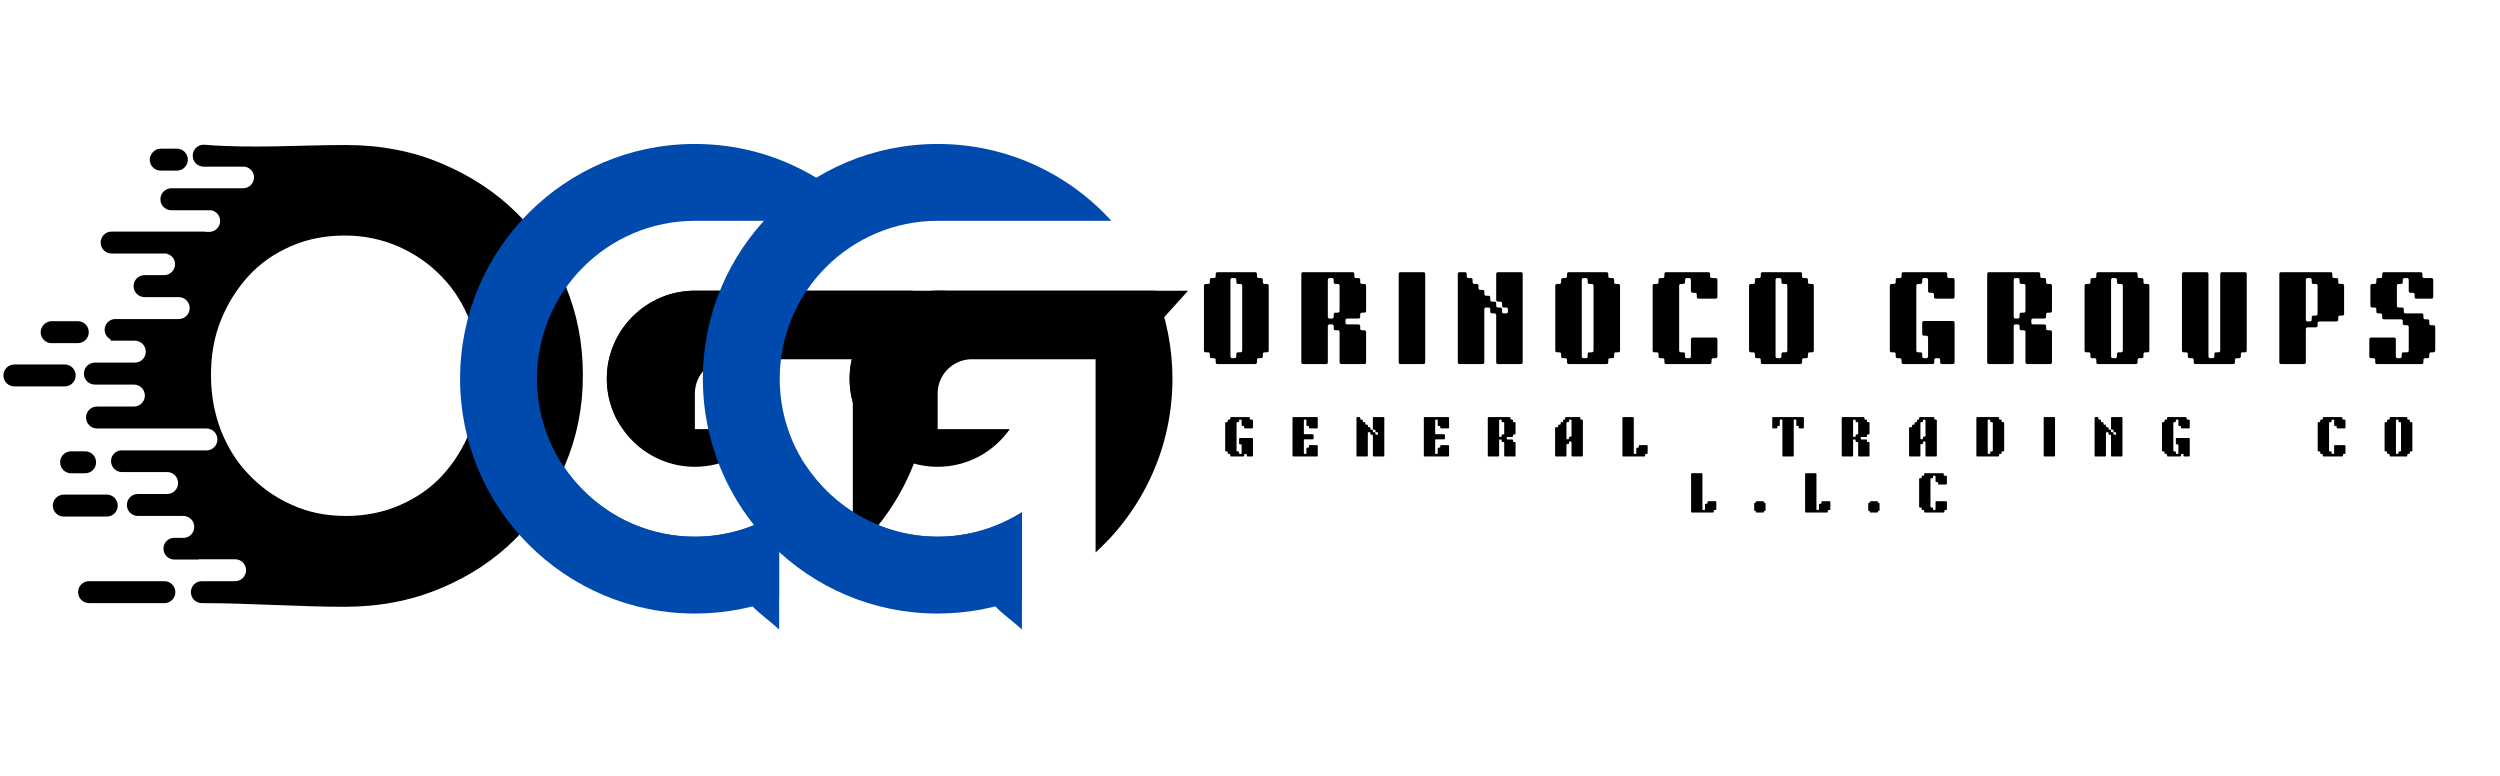
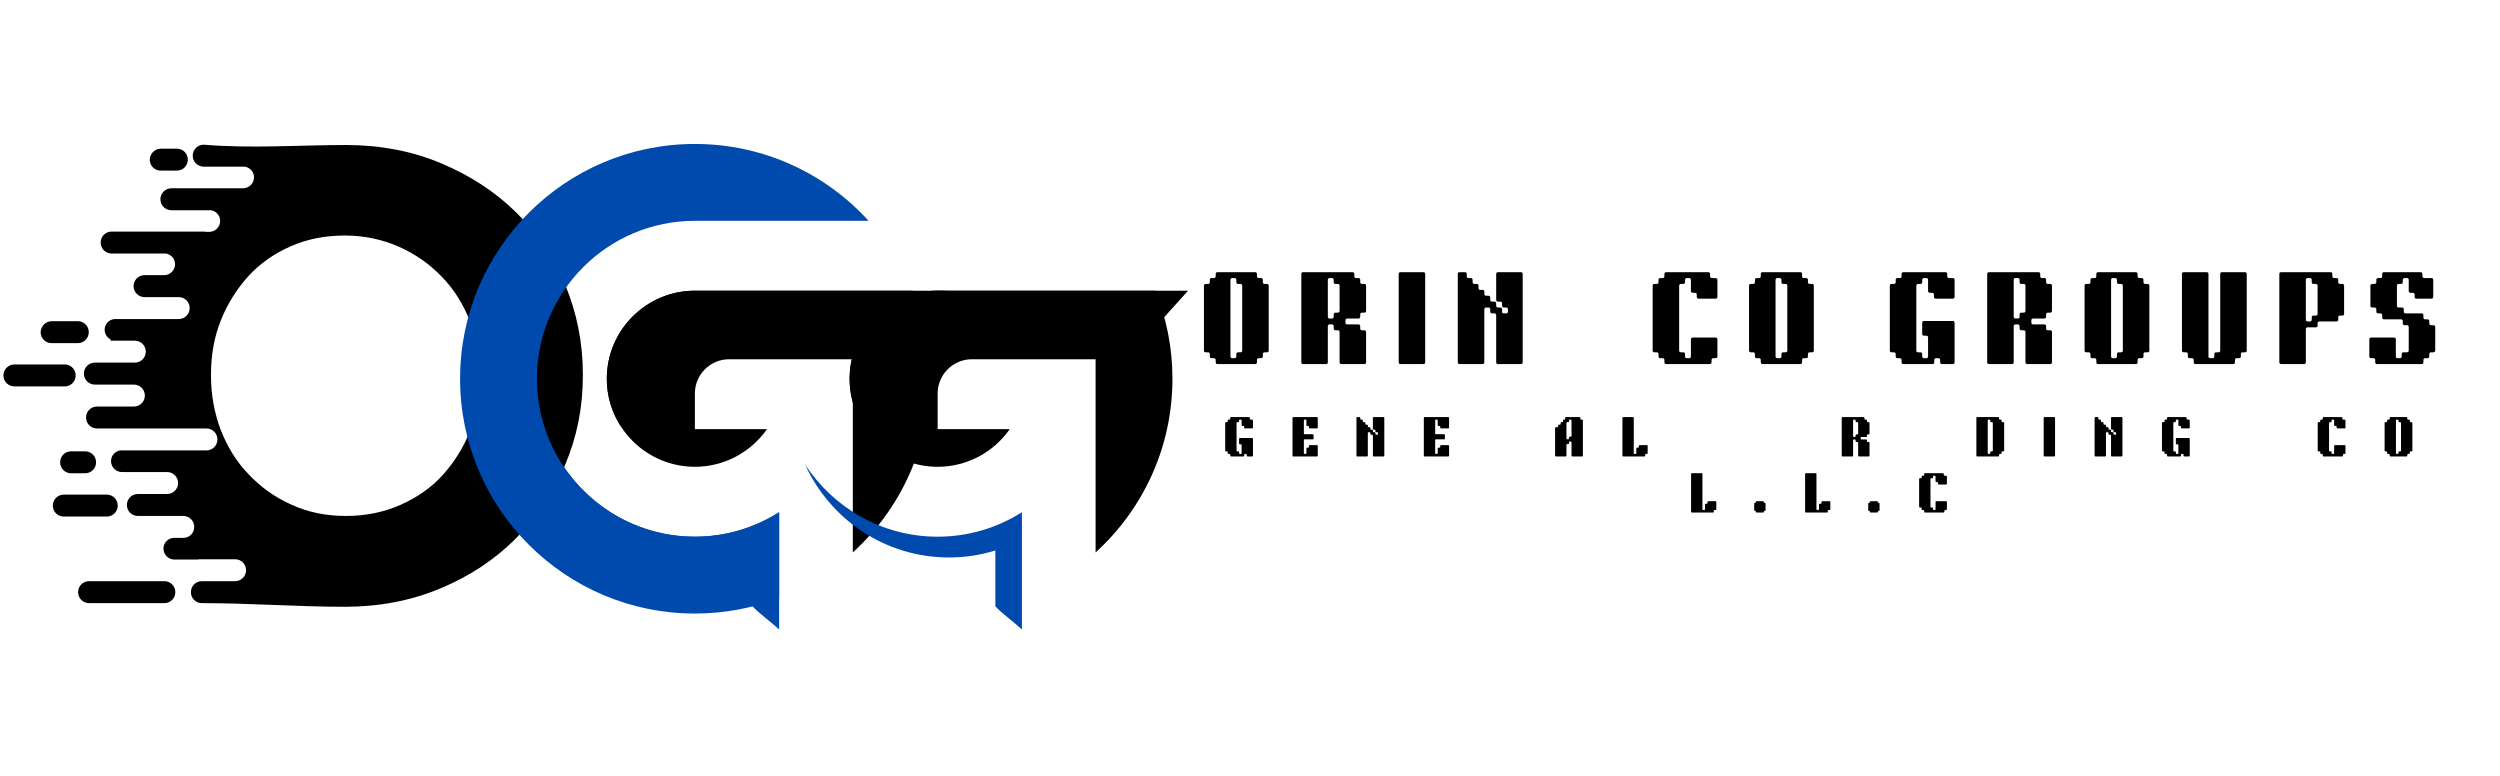
<svg xmlns="http://www.w3.org/2000/svg" width="780" zoomAndPan="magnify" viewBox="0 0 585 181.5" height="242" preserveAspectRatio="xMidYMid meet" version="1.0">
  <defs>
    <g />
    <clipPath id="29599d6266">
      <path d="M 0.805 33.691 L 136.293 33.691 L 136.293 142 L 0.805 142 Z M 0.805 33.691 " clip-rule="nonzero" />
    </clipPath>
    <clipPath id="bfc268fbff">
      <path d="M 141 68 L 221.574 68 L 221.574 100 L 141 100 Z M 141 68 " clip-rule="nonzero" />
    </clipPath>
    <clipPath id="f93b0093b6">
      <path d="M 107.621 33.691 L 204 33.691 L 204 144 L 107.621 144 Z M 107.621 33.691 " clip-rule="nonzero" />
    </clipPath>
    <clipPath id="b36df38bbe">
      <path d="M 131 108 L 183 108 L 183 147.641 L 131 147.641 Z M 131 108 " clip-rule="nonzero" />
    </clipPath>
    <clipPath id="f2265e1edb">
      <path d="M 198 68 L 278.383 68 L 278.383 100 L 198 100 Z M 198 68 " clip-rule="nonzero" />
    </clipPath>
    <clipPath id="59245545f9">
      <path d="M 164.434 33.691 L 261 33.691 L 261 144 L 164.434 144 Z M 164.434 33.691 " clip-rule="nonzero" />
    </clipPath>
    <clipPath id="435bf2b216">
      <path d="M 188 108 L 240 108 L 240 147.641 L 188 147.641 Z M 188 108 " clip-rule="nonzero" />
    </clipPath>
  </defs>
  <g fill="#000000" fill-opacity="1">
    <g transform="translate(280.113, 85.191)">
      <g>
        <path d="M 4.359 -0.438 L 4.359 -0.938 C 4.359 -1.227 4.211 -1.375 3.922 -1.375 L 3.422 -1.375 C 3.129 -1.375 2.984 -1.52 2.984 -1.812 L 2.984 -2.312 C 2.984 -2.602 2.836 -2.75 2.547 -2.75 L 2.047 -2.75 C 1.754 -2.75 1.609 -2.895 1.609 -3.188 L 1.609 -18.312 C 1.609 -18.602 1.754 -18.75 2.047 -18.75 L 2.547 -18.75 C 2.836 -18.75 2.984 -18.891 2.984 -19.172 L 2.984 -19.688 C 2.984 -19.977 3.129 -20.125 3.422 -20.125 L 3.922 -20.125 C 4.211 -20.125 4.359 -20.27 4.359 -20.562 L 4.359 -21.062 C 4.359 -21.352 4.504 -21.5 4.797 -21.5 L 13.578 -21.5 C 13.867 -21.5 14.016 -21.352 14.016 -21.062 L 14.016 -20.562 C 14.016 -20.27 14.16 -20.125 14.453 -20.125 L 14.953 -20.125 C 15.242 -20.125 15.391 -19.977 15.391 -19.688 L 15.391 -19.172 C 15.391 -18.891 15.535 -18.75 15.828 -18.75 L 16.328 -18.75 C 16.617 -18.75 16.766 -18.602 16.766 -18.312 L 16.766 -3.188 C 16.766 -2.895 16.617 -2.75 16.328 -2.75 L 15.828 -2.75 C 15.535 -2.75 15.391 -2.602 15.391 -2.312 L 15.391 -1.812 C 15.391 -1.52 15.242 -1.375 14.953 -1.375 L 14.453 -1.375 C 14.16 -1.375 14.016 -1.227 14.016 -0.938 L 14.016 -0.438 C 14.016 -0.145 13.867 0 13.578 0 L 4.797 0 C 4.504 0 4.359 -0.145 4.359 -0.438 Z M 7.812 -19.688 L 7.812 -1.812 C 7.812 -1.52 7.957 -1.375 8.25 -1.375 L 8.75 -1.375 C 9.039 -1.375 9.188 -1.52 9.188 -1.812 L 9.188 -2.312 C 9.188 -2.602 9.332 -2.75 9.625 -2.75 L 10.125 -2.75 C 10.414 -2.75 10.562 -2.895 10.562 -3.188 L 10.562 -18.312 C 10.562 -18.602 10.414 -18.75 10.125 -18.75 L 9.625 -18.75 C 9.332 -18.75 9.188 -18.891 9.188 -19.172 L 9.188 -19.688 C 9.188 -19.977 9.039 -20.125 8.75 -20.125 L 8.25 -20.125 C 7.957 -20.125 7.812 -19.977 7.812 -19.688 Z M 7.812 -19.688 " />
      </g>
    </g>
  </g>
  <g fill="#000000" fill-opacity="1">
    <g transform="translate(302.9, 85.191)">
      <g>
        <path d="M 7.812 -19.688 L 7.812 -11.094 C 7.812 -10.801 7.957 -10.656 8.25 -10.656 L 8.75 -10.656 C 9.039 -10.656 9.188 -10.801 9.188 -11.094 L 9.188 -11.594 C 9.188 -11.883 9.332 -12.031 9.625 -12.031 L 10.125 -12.031 C 10.414 -12.031 10.562 -12.176 10.562 -12.469 L 10.562 -18.312 C 10.562 -18.602 10.414 -18.75 10.125 -18.75 L 9.625 -18.75 C 9.332 -18.75 9.188 -18.891 9.188 -19.172 L 9.188 -19.688 C 9.188 -19.977 9.039 -20.125 8.75 -20.125 L 8.25 -20.125 C 7.957 -20.125 7.812 -19.977 7.812 -19.688 Z M 1.609 -0.438 L 1.609 -21.062 C 1.609 -21.352 1.754 -21.5 2.047 -21.5 L 13.578 -21.5 C 13.867 -21.5 14.016 -21.352 14.016 -21.062 L 14.016 -20.562 C 14.016 -20.27 14.16 -20.125 14.453 -20.125 L 14.953 -20.125 C 15.242 -20.125 15.391 -19.977 15.391 -19.688 L 15.391 -19.172 C 15.391 -18.891 15.535 -18.75 15.828 -18.75 L 16.328 -18.75 C 16.617 -18.75 16.766 -18.602 16.766 -18.312 L 16.766 -12.469 C 16.766 -12.176 16.617 -12.031 16.328 -12.031 L 15.828 -12.031 C 15.535 -12.031 15.391 -11.883 15.391 -11.594 L 15.391 -11.094 C 15.391 -10.801 15.242 -10.656 14.953 -10.656 L 12.375 -10.656 C 12.082 -10.656 11.938 -10.508 11.938 -10.219 L 11.938 -9.719 C 11.938 -9.426 12.082 -9.281 12.375 -9.281 L 14.953 -9.281 C 15.242 -9.281 15.391 -9.133 15.391 -8.844 L 15.391 -8.344 C 15.391 -8.051 15.535 -7.906 15.828 -7.906 L 16.328 -7.906 C 16.617 -7.906 16.766 -7.758 16.766 -7.469 L 16.766 -0.438 C 16.766 -0.145 16.617 0 16.328 0 L 11 0 C 10.707 0 10.562 -0.145 10.562 -0.438 L 10.562 -7.469 C 10.562 -7.758 10.414 -7.906 10.125 -7.906 L 9.625 -7.906 C 9.332 -7.906 9.188 -8.051 9.188 -8.344 L 9.188 -8.844 C 9.188 -9.133 9.039 -9.281 8.75 -9.281 L 8.25 -9.281 C 7.957 -9.281 7.812 -9.133 7.812 -8.844 L 7.812 -0.438 C 7.812 -0.145 7.664 0 7.375 0 L 2.047 0 C 1.754 0 1.609 -0.145 1.609 -0.438 Z M 1.609 -0.438 " />
      </g>
    </g>
  </g>
  <g fill="#000000" fill-opacity="1">
    <g transform="translate(325.686, 85.191)">
      <g>
        <path d="M 1.609 -0.438 L 1.609 -21.062 C 1.609 -21.352 1.754 -21.5 2.047 -21.5 L 7.375 -21.5 C 7.664 -21.5 7.812 -21.352 7.812 -21.062 L 7.812 -0.438 C 7.812 -0.145 7.664 0 7.375 0 L 2.047 0 C 1.754 0 1.609 -0.145 1.609 -0.438 Z M 1.609 -0.438 " />
      </g>
    </g>
  </g>
  <g fill="#000000" fill-opacity="1">
    <g transform="translate(339.515, 85.191)">
      <g>
        <path d="M 1.609 -0.438 L 1.609 -21.062 C 1.609 -21.352 1.754 -21.5 2.047 -21.5 L 3.266 -21.5 C 3.555 -21.5 3.703 -21.352 3.703 -21.062 L 3.703 -20.562 C 3.703 -20.27 3.848 -20.125 4.141 -20.125 L 4.641 -20.125 C 4.93 -20.125 5.078 -19.977 5.078 -19.688 L 5.078 -19.172 C 5.078 -18.891 5.223 -18.75 5.516 -18.75 L 6.016 -18.75 C 6.305 -18.75 6.453 -18.602 6.453 -18.312 L 6.453 -17.797 C 6.453 -17.504 6.598 -17.359 6.891 -17.359 L 7.391 -17.359 C 7.68 -17.359 7.828 -17.211 7.828 -16.922 L 7.828 -16.422 C 7.828 -16.129 7.973 -15.984 8.266 -15.984 L 8.781 -15.984 C 9.062 -15.984 9.203 -15.836 9.203 -15.547 L 9.203 -15.047 C 9.203 -14.754 9.348 -14.609 9.641 -14.609 L 10.156 -14.609 C 10.445 -14.609 10.594 -14.461 10.594 -14.172 L 10.594 -13.672 C 10.594 -13.379 10.738 -13.234 11.031 -13.234 L 11.531 -13.234 C 11.82 -13.234 11.969 -13.086 11.969 -12.797 L 11.969 -12.281 C 11.969 -12 12.113 -11.859 12.406 -11.859 L 12.906 -11.859 C 13.195 -11.859 13.344 -12 13.344 -12.281 L 13.344 -12.797 C 13.344 -13.086 13.195 -13.234 12.906 -13.234 L 12.406 -13.234 C 12.113 -13.234 11.969 -13.379 11.969 -13.672 L 11.969 -14.172 C 11.969 -14.461 11.82 -14.609 11.531 -14.609 L 11.031 -14.609 C 10.738 -14.609 10.594 -14.754 10.594 -15.047 L 10.594 -21.062 C 10.594 -21.352 10.738 -21.5 11.031 -21.5 L 16.359 -21.5 C 16.648 -21.5 16.797 -21.352 16.797 -21.062 L 16.797 -0.438 C 16.797 -0.145 16.648 0 16.359 0 L 11.031 0 C 10.738 0 10.594 -0.145 10.594 -0.438 L 10.594 -11.422 C 10.594 -11.711 10.445 -11.859 10.156 -11.859 L 9.641 -11.859 C 9.348 -11.859 9.203 -12 9.203 -12.281 L 9.203 -12.797 C 9.203 -13.086 9.062 -13.234 8.781 -13.234 L 8.25 -13.234 C 7.957 -13.234 7.812 -13.086 7.812 -12.797 L 7.812 -0.438 C 7.812 -0.145 7.664 0 7.375 0 L 2.047 0 C 1.754 0 1.609 -0.145 1.609 -0.438 Z M 1.609 -0.438 " />
      </g>
    </g>
  </g>
  <g fill="#000000" fill-opacity="1">
    <g transform="translate(362.324, 85.191)">
      <g>
+         </g>
+     </g>
+   </g>
+   <g fill="#000000" fill-opacity="1">
+     <g transform="translate(385.111, 85.191)">
+       <g>
+         <path d="M 4.359 -0.438 L 4.359 -0.938 C 4.359 -1.227 4.211 -1.375 3.922 -1.375 L 3.422 -1.375 C 3.129 -1.375 2.984 -1.52 2.984 -1.812 L 2.984 -2.312 C 2.984 -2.602 2.836 -2.75 2.547 -2.75 L 2.047 -2.75 C 1.754 -2.75 1.609 -2.895 1.609 -3.188 L 1.609 -18.312 C 1.609 -18.602 1.754 -18.75 2.047 -18.75 L 2.547 -18.75 C 2.836 -18.75 2.984 -18.891 2.984 -19.172 L 2.984 -19.688 C 2.984 -19.977 3.129 -20.125 3.422 -20.125 L 3.922 -20.125 C 4.211 -20.125 4.359 -20.27 4.359 -20.562 L 4.359 -21.062 C 4.359 -21.352 4.504 -21.5 4.797 -21.5 L 14.578 -21.5 C 14.891 -21.5 15.047 -21.348 15.047 -21.047 L 15.047 -20.578 C 15.047 -20.273 15.195 -20.125 15.5 -20.125 L 16.312 -20.125 C 16.613 -20.125 16.766 -19.969 16.766 -19.656 L 16.766 -15.75 C 16.766 -15.445 16.613 -15.297 16.312 -15.297 L 12.406 -15.297 C 12.094 -15.297 11.938 -15.445 11.938 -15.75 L 11.938 -16.234 C 11.938 -16.523 11.789 -16.672 11.5 -16.672 L 11.031 -16.672 C 10.719 -16.672 10.562 -16.828 10.562 -17.141 L 10.562 -19.688 C 10.562 -19.977 10.414 -20.125 10.125 -20.125 L 9.625 -20.125 C 9.332 -20.125 9.188 -19.977 9.188 -19.688 L 9.188 -19.172 C 9.188 -18.891 9.039 -18.75 8.75 -18.75 L 8.25 -18.75 C 7.957 -18.75 7.812 -18.602 7.812 -18.312 L 7.812 -3.188 C 7.812 -2.895 7.957 -2.75 8.25 -2.75 L 8.75 -2.75 C 9.039 -2.75 9.188 -2.602 9.188 -2.312 L 9.188 -1.812 C 9.188 -1.52 9.332 -1.375 9.625 -1.375 L 10.125 -1.375 C 10.414 -1.375 10.562 -1.52 10.562 -1.812 L 10.562 -5.75 C 10.562 -6.051 10.719 -6.203 11.031 -6.203 L 16.312 -6.203 C 16.613 -6.203 16.766 -6.051 16.766 -5.75 L 16.766 -1.844 C 16.766 -1.531 16.613 -1.375 16.312 -1.375 L 15.844 -1.375 C 15.539 -1.375 15.391 -1.223 15.391 -0.922 L 15.391 -0.453 C 15.391 -0.148 15.238 0 14.938 0 L 4.797 0 C 4.504 0 4.359 -0.145 4.359 -0.438 Z M 4.359 -0.438 " />
+       </g>
+     </g>
+   </g>
+   <g fill="#000000" fill-opacity="1">
+     <g transform="translate(407.668, 85.191)">
+       <g>
        <path d="M 4.359 -0.438 L 4.359 -0.938 C 4.359 -1.227 4.211 -1.375 3.922 -1.375 L 3.422 -1.375 C 3.129 -1.375 2.984 -1.52 2.984 -1.812 L 2.984 -2.312 C 2.984 -2.602 2.836 -2.75 2.547 -2.75 L 2.047 -2.75 C 1.754 -2.75 1.609 -2.895 1.609 -3.188 L 1.609 -18.312 C 1.609 -18.602 1.754 -18.75 2.047 -18.75 L 2.547 -18.75 C 2.836 -18.75 2.984 -18.891 2.984 -19.172 L 2.984 -19.688 C 2.984 -19.977 3.129 -20.125 3.422 -20.125 L 3.922 -20.125 C 4.211 -20.125 4.359 -20.27 4.359 -20.562 L 4.359 -21.062 C 4.359 -21.352 4.504 -21.5 4.797 -21.5 L 13.578 -21.5 C 13.867 -21.5 14.016 -21.352 14.016 -21.062 L 14.016 -20.562 C 14.016 -20.27 14.16 -20.125 14.453 -20.125 L 14.953 -20.125 C 15.242 -20.125 15.391 -19.977 15.391 -19.688 L 15.391 -19.172 C 15.391 -18.891 15.535 -18.75 15.828 -18.75 L 16.328 -18.75 C 16.617 -18.75 16.766 -18.602 16.766 -18.312 L 16.766 -3.188 C 16.766 -2.895 16.617 -2.75 16.328 -2.75 L 15.828 -2.75 C 15.535 -2.75 15.391 -2.602 15.391 -2.312 L 15.391 -1.812 C 15.391 -1.52 15.242 -1.375 14.953 -1.375 L 14.453 -1.375 C 14.16 -1.375 14.016 -1.227 14.016 -0.938 L 14.016 -0.438 C 14.016 -0.145 13.867 0 13.578 0 L 4.797 0 C 4.504 0 4.359 -0.145 4.359 -0.438 Z M 7.812 -19.688 L 7.812 -1.812 C 7.812 -1.52 7.957 -1.375 8.25 -1.375 L 8.75 -1.375 C 9.039 -1.375 9.188 -1.52 9.188 -1.812 L 9.188 -2.312 C 9.188 -2.602 9.332 -2.75 9.625 -2.75 L 10.125 -2.75 C 10.414 -2.75 10.562 -2.895 10.562 -3.188 L 10.562 -18.312 C 10.562 -18.602 10.414 -18.75 10.125 -18.75 L 9.625 -18.75 C 9.332 -18.75 9.188 -18.891 9.188 -19.172 L 9.188 -19.688 C 9.188 -19.977 9.039 -20.125 8.75 -20.125 L 8.25 -20.125 C 7.957 -20.125 7.812 -19.977 7.812 -19.688 Z M 7.812 -19.688 " />
      </g>
    </g>
  </g>
  <g fill="#000000" fill-opacity="1">
-     <g transform="translate(385.111, 85.191)">
-       <g>
-         <path d="M 4.359 -0.438 L 4.359 -0.938 C 4.359 -1.227 4.211 -1.375 3.922 -1.375 L 3.422 -1.375 C 3.129 -1.375 2.984 -1.52 2.984 -1.812 L 2.984 -2.312 C 2.984 -2.602 2.836 -2.75 2.547 -2.75 L 2.047 -2.75 C 1.754 -2.75 1.609 -2.895 1.609 -3.188 L 1.609 -18.312 C 1.609 -18.602 1.754 -18.75 2.047 -18.75 L 2.547 -18.75 C 2.836 -18.75 2.984 -18.891 2.984 -19.172 L 2.984 -19.688 C 2.984 -19.977 3.129 -20.125 3.422 -20.125 L 3.922 -20.125 C 4.211 -20.125 4.359 -20.27 4.359 -20.562 L 4.359 -21.062 C 4.359 -21.352 4.504 -21.5 4.797 -21.5 L 14.578 -21.5 C 14.891 -21.5 15.047 -21.348 15.047 -21.047 L 15.047 -20.578 C 15.047 -20.273 15.195 -20.125 15.5 -20.125 L 16.312 -20.125 C 16.613 -20.125 16.766 -19.969 16.766 -19.656 L 16.766 -15.75 C 16.766 -15.445 16.613 -15.297 16.312 -15.297 L 12.406 -15.297 C 12.094 -15.297 11.938 -15.445 11.938 -15.75 L 11.938 -16.234 C 11.938 -16.523 11.789 -16.672 11.5 -16.672 L 11.031 -16.672 C 10.719 -16.672 10.562 -16.828 10.562 -17.141 L 10.562 -19.688 C 10.562 -19.977 10.414 -20.125 10.125 -20.125 L 9.625 -20.125 C 9.332 -20.125 9.188 -19.977 9.188 -19.688 L 9.188 -19.172 C 9.188 -18.891 9.039 -18.75 8.75 -18.75 L 8.25 -18.75 C 7.957 -18.75 7.812 -18.602 7.812 -18.312 L 7.812 -3.188 C 7.812 -2.895 7.957 -2.75 8.25 -2.75 L 8.75 -2.75 C 9.039 -2.75 9.188 -2.602 9.188 -2.312 L 9.188 -1.812 C 9.188 -1.52 9.332 -1.375 9.625 -1.375 L 10.125 -1.375 C 10.414 -1.375 10.562 -1.52 10.562 -1.812 L 10.562 -5.75 C 10.562 -6.051 10.719 -6.203 11.031 -6.203 L 16.312 -6.203 C 16.613 -6.203 16.766 -6.051 16.766 -5.75 L 16.766 -1.844 C 16.766 -1.531 16.613 -1.375 16.312 -1.375 L 15.844 -1.375 C 15.539 -1.375 15.391 -1.223 15.391 -0.922 L 15.391 -0.453 C 15.391 -0.148 15.238 0 14.938 0 L 4.797 0 C 4.504 0 4.359 -0.145 4.359 -0.438 Z M 4.359 -0.438 " />
-       </g>
-     </g>
-   </g>
-   <g fill="#000000" fill-opacity="1">
-     <g transform="translate(407.668, 85.191)">
+     <g transform="translate(430.454, 85.191)">
+       <g />
+     </g>
+   </g>
+   <g fill="#000000" fill-opacity="1">
+     <g transform="translate(440.608, 85.191)">
+       <g>
+         <path d="M 4.359 -0.438 L 4.359 -0.938 C 4.359 -1.227 4.211 -1.375 3.922 -1.375 L 3.422 -1.375 C 3.129 -1.375 2.984 -1.52 2.984 -1.812 L 2.984 -2.312 C 2.984 -2.602 2.836 -2.75 2.547 -2.75 L 2.047 -2.75 C 1.754 -2.75 1.609 -2.895 1.609 -3.188 L 1.609 -18.312 C 1.609 -18.602 1.754 -18.75 2.047 -18.75 L 2.547 -18.75 C 2.836 -18.75 2.984 -18.891 2.984 -19.172 L 2.984 -19.688 C 2.984 -19.977 3.129 -20.125 3.422 -20.125 L 3.922 -20.125 C 4.211 -20.125 4.359 -20.27 4.359 -20.562 L 4.359 -21.062 C 4.359 -21.352 4.504 -21.5 4.797 -21.5 L 14.578 -21.5 C 14.891 -21.5 15.047 -21.348 15.047 -21.047 L 15.047 -20.578 C 15.047 -20.273 15.195 -20.125 15.5 -20.125 L 16.312 -20.125 C 16.613 -20.125 16.766 -19.969 16.766 -19.656 L 16.766 -15.75 C 16.766 -15.445 16.613 -15.297 16.312 -15.297 L 12.406 -15.297 C 12.094 -15.297 11.938 -15.445 11.938 -15.75 L 11.938 -16.234 C 11.938 -16.523 11.789 -16.672 11.5 -16.672 L 11.031 -16.672 C 10.719 -16.672 10.562 -16.828 10.562 -17.141 L 10.562 -19.688 C 10.562 -19.977 10.414 -20.125 10.125 -20.125 L 9.625 -20.125 C 9.332 -20.125 9.188 -19.977 9.188 -19.688 L 9.188 -19.172 C 9.188 -18.891 9.039 -18.75 8.75 -18.75 L 8.25 -18.75 C 7.957 -18.75 7.812 -18.602 7.812 -18.312 L 7.812 -3.188 C 7.812 -2.895 7.957 -2.75 8.25 -2.75 L 8.75 -2.75 C 9.039 -2.75 9.188 -2.602 9.188 -2.312 L 9.188 -1.812 C 9.188 -1.52 9.332 -1.375 9.625 -1.375 L 10.125 -1.375 C 10.414 -1.375 10.562 -1.52 10.562 -1.812 L 10.562 -6.203 C 10.562 -6.492 10.414 -6.641 10.125 -6.641 L 9.625 -6.641 C 9.332 -6.641 9.188 -6.785 9.188 -7.078 L 9.188 -9.625 C 9.188 -9.926 9.336 -10.078 9.641 -10.078 L 16.312 -10.078 C 16.613 -10.078 16.766 -9.926 16.766 -9.625 L 16.766 -0.438 C 16.766 -0.145 16.617 0 16.328 0 L 13.828 0 C 13.535 0 13.391 -0.145 13.391 -0.438 L 13.391 -0.922 C 13.391 -1.223 13.238 -1.375 12.938 -1.375 L 12.469 -1.375 C 12.164 -1.375 12.016 -1.223 12.016 -0.922 L 12.016 -0.453 C 12.016 -0.148 11.859 0 11.547 0 L 4.797 0 C 4.504 0 4.359 -0.145 4.359 -0.438 Z M 4.359 -0.438 " />
+       </g>
+     </g>
+   </g>
+   <g fill="#000000" fill-opacity="1">
+     <g transform="translate(463.395, 85.191)">
+       <g>
+         <path d="M 7.812 -19.688 L 7.812 -11.094 C 7.812 -10.801 7.957 -10.656 8.25 -10.656 L 8.75 -10.656 C 9.039 -10.656 9.188 -10.801 9.188 -11.094 L 9.188 -11.594 C 9.188 -11.883 9.332 -12.031 9.625 -12.031 L 10.125 -12.031 C 10.414 -12.031 10.562 -12.176 10.562 -12.469 L 10.562 -18.312 C 10.562 -18.602 10.414 -18.75 10.125 -18.75 L 9.625 -18.75 C 9.332 -18.75 9.188 -18.891 9.188 -19.172 L 9.188 -19.688 C 9.188 -19.977 9.039 -20.125 8.75 -20.125 L 8.25 -20.125 C 7.957 -20.125 7.812 -19.977 7.812 -19.688 Z M 1.609 -0.438 L 1.609 -21.062 C 1.609 -21.352 1.754 -21.5 2.047 -21.5 L 13.578 -21.5 C 13.867 -21.5 14.016 -21.352 14.016 -21.062 L 14.016 -20.562 C 14.016 -20.27 14.16 -20.125 14.453 -20.125 L 14.953 -20.125 C 15.242 -20.125 15.391 -19.977 15.391 -19.688 L 15.391 -19.172 C 15.391 -18.891 15.535 -18.75 15.828 -18.75 L 16.328 -18.75 C 16.617 -18.75 16.766 -18.602 16.766 -18.312 L 16.766 -12.469 C 16.766 -12.176 16.617 -12.031 16.328 -12.031 L 15.828 -12.031 C 15.535 -12.031 15.391 -11.883 15.391 -11.594 L 15.391 -11.094 C 15.391 -10.801 15.242 -10.656 14.953 -10.656 L 12.375 -10.656 C 12.082 -10.656 11.938 -10.508 11.938 -10.219 L 11.938 -9.719 C 11.938 -9.426 12.082 -9.281 12.375 -9.281 L 14.953 -9.281 C 15.242 -9.281 15.391 -9.133 15.391 -8.844 L 15.391 -8.344 C 15.391 -8.051 15.535 -7.906 15.828 -7.906 L 16.328 -7.906 C 16.617 -7.906 16.766 -7.758 16.766 -7.469 L 16.766 -0.438 C 16.766 -0.145 16.617 0 16.328 0 L 11 0 C 10.707 0 10.562 -0.145 10.562 -0.438 L 10.562 -7.469 C 10.562 -7.758 10.414 -7.906 10.125 -7.906 L 9.625 -7.906 C 9.332 -7.906 9.188 -8.051 9.188 -8.344 L 9.188 -8.844 C 9.188 -9.133 9.039 -9.281 8.75 -9.281 L 8.25 -9.281 C 7.957 -9.281 7.812 -9.133 7.812 -8.844 L 7.812 -0.438 C 7.812 -0.145 7.664 0 7.375 0 L 2.047 0 C 1.754 0 1.609 -0.145 1.609 -0.438 Z M 1.609 -0.438 " />
+       </g>
+     </g>
+   </g>
+   <g fill="#000000" fill-opacity="1">
+     <g transform="translate(486.181, 85.191)">
      <g>
        <path d="M 4.359 -0.438 L 4.359 -0.938 C 4.359 -1.227 4.211 -1.375 3.922 -1.375 L 3.422 -1.375 C 3.129 -1.375 2.984 -1.52 2.984 -1.812 L 2.984 -2.312 C 2.984 -2.602 2.836 -2.75 2.547 -2.75 L 2.047 -2.75 C 1.754 -2.75 1.609 -2.895 1.609 -3.188 L 1.609 -18.312 C 1.609 -18.602 1.754 -18.75 2.047 -18.75 L 2.547 -18.75 C 2.836 -18.75 2.984 -18.891 2.984 -19.172 L 2.984 -19.688 C 2.984 -19.977 3.129 -20.125 3.422 -20.125 L 3.922 -20.125 C 4.211 -20.125 4.359 -20.27 4.359 -20.562 L 4.359 -21.062 C 4.359 -21.352 4.504 -21.5 4.797 -21.5 L 13.578 -21.5 C 13.867 -21.5 14.016 -21.352 14.016 -21.062 L 14.016 -20.562 C 14.016 -20.27 14.16 -20.125 14.453 -20.125 L 14.953 -20.125 C 15.242 -20.125 15.391 -19.977 15.391 -19.688 L 15.391 -19.172 C 15.391 -18.891 15.535 -18.75 15.828 -18.75 L 16.328 -18.75 C 16.617 -18.75 16.766 -18.602 16.766 -18.312 L 16.766 -3.188 C 16.766 -2.895 16.617 -2.75 16.328 -2.75 L 15.828 -2.75 C 15.535 -2.75 15.391 -2.602 15.391 -2.312 L 15.391 -1.812 C 15.391 -1.52 15.242 -1.375 14.953 -1.375 L 14.453 -1.375 C 14.16 -1.375 14.016 -1.227 14.016 -0.938 L 14.016 -0.438 C 14.016 -0.145 13.867 0 13.578 0 L 4.797 0 C 4.504 0 4.359 -0.145 4.359 -0.438 Z M 7.812 -19.688 L 7.812 -1.812 C 7.812 -1.52 7.957 -1.375 8.25 -1.375 L 8.75 -1.375 C 9.039 -1.375 9.188 -1.52 9.188 -1.812 L 9.188 -2.312 C 9.188 -2.602 9.332 -2.75 9.625 -2.75 L 10.125 -2.75 C 10.414 -2.75 10.562 -2.895 10.562 -3.188 L 10.562 -18.312 C 10.562 -18.602 10.414 -18.75 10.125 -18.75 L 9.625 -18.75 C 9.332 -18.75 9.188 -18.891 9.188 -19.172 L 9.188 -19.688 C 9.188 -19.977 9.039 -20.125 8.75 -20.125 L 8.25 -20.125 C 7.957 -20.125 7.812 -19.977 7.812 -19.688 Z M 7.812 -19.688 " />
      </g>
    </g>
  </g>
  <g fill="#000000" fill-opacity="1">
-     <g transform="translate(430.454, 85.191)">
-       <g />
-     </g>
-   </g>
-   <g fill="#000000" fill-opacity="1">
-     <g transform="translate(440.608, 85.191)">
-       <g>
-         <path d="M 4.359 -0.438 L 4.359 -0.938 C 4.359 -1.227 4.211 -1.375 3.922 -1.375 L 3.422 -1.375 C 3.129 -1.375 2.984 -1.52 2.984 -1.812 L 2.984 -2.312 C 2.984 -2.602 2.836 -2.75 2.547 -2.75 L 2.047 -2.75 C 1.754 -2.75 1.609 -2.895 1.609 -3.188 L 1.609 -18.312 C 1.609 -18.602 1.754 -18.75 2.047 -18.75 L 2.547 -18.75 C 2.836 -18.75 2.984 -18.891 2.984 -19.172 L 2.984 -19.688 C 2.984 -19.977 3.129 -20.125 3.422 -20.125 L 3.922 -20.125 C 4.211 -20.125 4.359 -20.27 4.359 -20.562 L 4.359 -21.062 C 4.359 -21.352 4.504 -21.5 4.797 -21.5 L 14.578 -21.5 C 14.891 -21.5 15.047 -21.348 15.047 -21.047 L 15.047 -20.578 C 15.047 -20.273 15.195 -20.125 15.5 -20.125 L 16.312 -20.125 C 16.613 -20.125 16.766 -19.969 16.766 -19.656 L 16.766 -15.75 C 16.766 -15.445 16.613 -15.297 16.312 -15.297 L 12.406 -15.297 C 12.094 -15.297 11.938 -15.445 11.938 -15.75 L 11.938 -16.234 C 11.938 -16.523 11.789 -16.672 11.5 -16.672 L 11.031 -16.672 C 10.719 -16.672 10.562 -16.828 10.562 -17.141 L 10.562 -19.688 C 10.562 -19.977 10.414 -20.125 10.125 -20.125 L 9.625 -20.125 C 9.332 -20.125 9.188 -19.977 9.188 -19.688 L 9.188 -19.172 C 9.188 -18.891 9.039 -18.75 8.75 -18.75 L 8.25 -18.75 C 7.957 -18.75 7.812 -18.602 7.812 -18.312 L 7.812 -3.188 C 7.812 -2.895 7.957 -2.75 8.25 -2.75 L 8.75 -2.75 C 9.039 -2.75 9.188 -2.602 9.188 -2.312 L 9.188 -1.812 C 9.188 -1.52 9.332 -1.375 9.625 -1.375 L 10.125 -1.375 C 10.414 -1.375 10.562 -1.52 10.562 -1.812 L 10.562 -6.203 C 10.562 -6.492 10.414 -6.641 10.125 -6.641 L 9.625 -6.641 C 9.332 -6.641 9.188 -6.785 9.188 -7.078 L 9.188 -9.625 C 9.188 -9.926 9.336 -10.078 9.641 -10.078 L 16.312 -10.078 C 16.613 -10.078 16.766 -9.926 16.766 -9.625 L 16.766 -0.438 C 16.766 -0.145 16.617 0 16.328 0 L 13.828 0 C 13.535 0 13.391 -0.145 13.391 -0.438 L 13.391 -0.922 C 13.391 -1.223 13.238 -1.375 12.938 -1.375 L 12.469 -1.375 C 12.164 -1.375 12.016 -1.223 12.016 -0.922 L 12.016 -0.453 C 12.016 -0.148 11.859 0 11.547 0 L 4.797 0 C 4.504 0 4.359 -0.145 4.359 -0.438 Z M 4.359 -0.438 " />
-       </g>
-     </g>
-   </g>
-   <g fill="#000000" fill-opacity="1">
-     <g transform="translate(463.395, 85.191)">
-       <g>
-         <path d="M 7.812 -19.688 L 7.812 -11.094 C 7.812 -10.801 7.957 -10.656 8.25 -10.656 L 8.75 -10.656 C 9.039 -10.656 9.188 -10.801 9.188 -11.094 L 9.188 -11.594 C 9.188 -11.883 9.332 -12.031 9.625 -12.031 L 10.125 -12.031 C 10.414 -12.031 10.562 -12.176 10.562 -12.469 L 10.562 -18.312 C 10.562 -18.602 10.414 -18.75 10.125 -18.75 L 9.625 -18.75 C 9.332 -18.75 9.188 -18.891 9.188 -19.172 L 9.188 -19.688 C 9.188 -19.977 9.039 -20.125 8.75 -20.125 L 8.25 -20.125 C 7.957 -20.125 7.812 -19.977 7.812 -19.688 Z M 1.609 -0.438 L 1.609 -21.062 C 1.609 -21.352 1.754 -21.5 2.047 -21.5 L 13.578 -21.5 C 13.867 -21.5 14.016 -21.352 14.016 -21.062 L 14.016 -20.562 C 14.016 -20.27 14.16 -20.125 14.453 -20.125 L 14.953 -20.125 C 15.242 -20.125 15.391 -19.977 15.391 -19.688 L 15.391 -19.172 C 15.391 -18.891 15.535 -18.75 15.828 -18.75 L 16.328 -18.75 C 16.617 -18.75 16.766 -18.602 16.766 -18.312 L 16.766 -12.469 C 16.766 -12.176 16.617 -12.031 16.328 -12.031 L 15.828 -12.031 C 15.535 -12.031 15.391 -11.883 15.391 -11.594 L 15.391 -11.094 C 15.391 -10.801 15.242 -10.656 14.953 -10.656 L 12.375 -10.656 C 12.082 -10.656 11.938 -10.508 11.938 -10.219 L 11.938 -9.719 C 11.938 -9.426 12.082 -9.281 12.375 -9.281 L 14.953 -9.281 C 15.242 -9.281 15.391 -9.133 15.391 -8.844 L 15.391 -8.344 C 15.391 -8.051 15.535 -7.906 15.828 -7.906 L 16.328 -7.906 C 16.617 -7.906 16.766 -7.758 16.766 -7.469 L 16.766 -0.438 C 16.766 -0.145 16.617 0 16.328 0 L 11 0 C 10.707 0 10.562 -0.145 10.562 -0.438 L 10.562 -7.469 C 10.562 -7.758 10.414 -7.906 10.125 -7.906 L 9.625 -7.906 C 9.332 -7.906 9.188 -8.051 9.188 -8.344 L 9.188 -8.844 C 9.188 -9.133 9.039 -9.281 8.75 -9.281 L 8.25 -9.281 C 7.957 -9.281 7.812 -9.133 7.812 -8.844 L 7.812 -0.438 C 7.812 -0.145 7.664 0 7.375 0 L 2.047 0 C 1.754 0 1.609 -0.145 1.609 -0.438 Z M 1.609 -0.438 " />
-       </g>
-     </g>
-   </g>
-   <g fill="#000000" fill-opacity="1">
-     <g transform="translate(486.181, 85.191)">
-       <g>
-         <path d="M 4.359 -0.438 L 4.359 -0.938 C 4.359 -1.227 4.211 -1.375 3.922 -1.375 L 3.422 -1.375 C 3.129 -1.375 2.984 -1.52 2.984 -1.812 L 2.984 -2.312 C 2.984 -2.602 2.836 -2.75 2.547 -2.75 L 2.047 -2.75 C 1.754 -2.75 1.609 -2.895 1.609 -3.188 L 1.609 -18.312 C 1.609 -18.602 1.754 -18.75 2.047 -18.75 L 2.547 -18.75 C 2.836 -18.75 2.984 -18.891 2.984 -19.172 L 2.984 -19.688 C 2.984 -19.977 3.129 -20.125 3.422 -20.125 L 3.922 -20.125 C 4.211 -20.125 4.359 -20.27 4.359 -20.562 L 4.359 -21.062 C 4.359 -21.352 4.504 -21.5 4.797 -21.5 L 13.578 -21.5 C 13.867 -21.5 14.016 -21.352 14.016 -21.062 L 14.016 -20.562 C 14.016 -20.27 14.16 -20.125 14.453 -20.125 L 14.953 -20.125 C 15.242 -20.125 15.391 -19.977 15.391 -19.688 L 15.391 -19.172 C 15.391 -18.891 15.535 -18.75 15.828 -18.75 L 16.328 -18.75 C 16.617 -18.75 16.766 -18.602 16.766 -18.312 L 16.766 -3.188 C 16.766 -2.895 16.617 -2.75 16.328 -2.75 L 15.828 -2.75 C 15.535 -2.75 15.391 -2.602 15.391 -2.312 L 15.391 -1.812 C 15.391 -1.52 15.242 -1.375 14.953 -1.375 L 14.453 -1.375 C 14.16 -1.375 14.016 -1.227 14.016 -0.938 L 14.016 -0.438 C 14.016 -0.145 13.867 0 13.578 0 L 4.797 0 C 4.504 0 4.359 -0.145 4.359 -0.438 Z M 7.812 -19.688 L 7.812 -1.812 C 7.812 -1.52 7.957 -1.375 8.25 -1.375 L 8.75 -1.375 C 9.039 -1.375 9.188 -1.52 9.188 -1.812 L 9.188 -2.312 C 9.188 -2.602 9.332 -2.75 9.625 -2.75 L 10.125 -2.75 C 10.414 -2.75 10.562 -2.895 10.562 -3.188 L 10.562 -18.312 C 10.562 -18.602 10.414 -18.75 10.125 -18.75 L 9.625 -18.75 C 9.332 -18.75 9.188 -18.891 9.188 -19.172 L 9.188 -19.688 C 9.188 -19.977 9.039 -20.125 8.75 -20.125 L 8.25 -20.125 C 7.957 -20.125 7.812 -19.977 7.812 -19.688 Z M 7.812 -19.688 " />
-       </g>
-     </g>
-   </g>
-   <g fill="#000000" fill-opacity="1">
    <g transform="translate(508.968, 85.191)">
      <g>
        <path d="M 4.359 -0.438 L 4.359 -0.938 C 4.359 -1.227 4.211 -1.375 3.922 -1.375 L 3.422 -1.375 C 3.129 -1.375 2.984 -1.52 2.984 -1.812 L 2.984 -2.312 C 2.984 -2.602 2.836 -2.75 2.547 -2.75 L 2.047 -2.75 C 1.754 -2.75 1.609 -2.895 1.609 -3.188 L 1.609 -21.062 C 1.609 -21.352 1.754 -21.5 2.047 -21.5 L 7.375 -21.5 C 7.664 -21.5 7.812 -21.352 7.812 -21.062 L 7.812 -1.812 C 7.812 -1.52 7.957 -1.375 8.25 -1.375 L 8.75 -1.375 C 9.039 -1.375 9.188 -1.52 9.188 -1.812 L 9.188 -2.312 C 9.188 -2.602 9.332 -2.75 9.625 -2.75 L 10.125 -2.75 C 10.414 -2.75 10.562 -2.895 10.562 -3.188 L 10.562 -21.062 C 10.562 -21.352 10.707 -21.5 11 -21.5 L 16.328 -21.5 C 16.617 -21.5 16.766 -21.352 16.766 -21.062 L 16.766 -3.188 C 16.766 -2.895 16.617 -2.75 16.328 -2.75 L 15.828 -2.75 C 15.535 -2.75 15.391 -2.602 15.391 -2.312 L 15.391 -1.812 C 15.391 -1.52 15.242 -1.375 14.953 -1.375 L 14.453 -1.375 C 14.16 -1.375 14.016 -1.227 14.016 -0.938 L 14.016 -0.438 C 14.016 -0.145 13.867 0 13.578 0 L 4.797 0 C 4.504 0 4.359 -0.145 4.359 -0.438 Z M 4.359 -0.438 " />
      </g>
    </g>
  </g>
  <g fill="#000000" fill-opacity="1">
    <g transform="translate(531.754, 85.191)">
      <g>
        <path d="M 1.609 -0.438 L 1.609 -21.062 C 1.609 -21.352 1.754 -21.5 2.047 -21.5 L 13.578 -21.5 C 13.867 -21.5 14.016 -21.352 14.016 -21.062 L 14.016 -20.562 C 14.016 -20.27 14.16 -20.125 14.453 -20.125 L 14.953 -20.125 C 15.242 -20.125 15.391 -19.977 15.391 -19.688 L 15.391 -19.172 C 15.391 -18.891 15.535 -18.75 15.828 -18.75 L 16.328 -18.75 C 16.617 -18.75 16.766 -18.602 16.766 -18.312 L 16.766 -11.781 C 16.766 -11.488 16.617 -11.344 16.328 -11.344 L 15.828 -11.344 C 15.535 -11.344 15.391 -11.195 15.391 -10.906 L 15.391 -10.406 C 15.391 -10.113 15.242 -9.969 14.953 -9.969 L 11 -9.969 C 10.707 -9.969 10.562 -9.82 10.562 -9.531 L 10.562 -9.031 C 10.562 -8.738 10.414 -8.594 10.125 -8.594 L 8.25 -8.594 C 7.957 -8.594 7.812 -8.445 7.812 -8.156 L 7.812 -0.438 C 7.812 -0.145 7.664 0 7.375 0 L 2.047 0 C 1.754 0 1.609 -0.145 1.609 -0.438 Z M 7.812 -19.688 L 7.812 -10.406 C 7.812 -10.113 7.957 -9.969 8.25 -9.969 L 8.75 -9.969 C 9.039 -9.969 9.188 -10.113 9.188 -10.406 L 9.188 -10.906 C 9.188 -11.195 9.332 -11.344 9.625 -11.344 L 10.125 -11.344 C 10.414 -11.344 10.562 -11.488 10.562 -11.781 L 10.562 -18.312 C 10.562 -18.602 10.414 -18.75 10.125 -18.75 L 9.625 -18.75 C 9.332 -18.75 9.188 -18.891 9.188 -19.172 L 9.188 -19.688 C 9.188 -19.977 9.039 -20.125 8.75 -20.125 L 8.25 -20.125 C 7.957 -20.125 7.812 -19.977 7.812 -19.688 Z M 7.812 -19.688 " />
      </g>
    </g>
  </g>
  <g fill="#000000" fill-opacity="1">
    <g transform="translate(553.392, 85.191)">
      <g>
        <path d="M 2.406 -0.438 L 2.406 -0.938 C 2.406 -1.227 2.258 -1.375 1.969 -1.375 L 1.469 -1.375 C 1.176 -1.375 1.031 -1.52 1.031 -1.812 L 1.031 -5.766 C 1.031 -6.055 1.176 -6.203 1.469 -6.203 L 6.797 -6.203 C 7.086 -6.203 7.234 -6.055 7.234 -5.766 L 7.234 -1.812 C 7.234 -1.52 7.379 -1.375 7.672 -1.375 L 8.172 -1.375 C 8.461 -1.375 8.609 -1.52 8.609 -1.812 L 8.609 -2.312 C 8.609 -2.602 8.754 -2.75 9.047 -2.75 L 9.812 -2.75 C 10.102 -2.75 10.25 -2.895 10.25 -3.188 L 10.25 -8.656 C 10.25 -8.945 10.102 -9.094 9.812 -9.094 L 9.297 -9.094 C 9.004 -9.094 8.859 -9.238 8.859 -9.531 L 8.859 -10.031 C 8.859 -10.32 8.711 -10.469 8.422 -10.469 L 4.484 -10.469 C 4.191 -10.469 4.047 -10.613 4.047 -10.906 L 4.047 -11.422 C 4.047 -11.711 3.898 -11.859 3.609 -11.859 L 3.094 -11.859 C 2.812 -11.859 2.672 -12 2.672 -12.281 L 2.672 -12.766 C 2.672 -13.078 2.516 -13.234 2.203 -13.234 L 1.75 -13.234 C 1.438 -13.234 1.281 -13.383 1.281 -13.688 L 1.281 -18.281 C 1.281 -18.594 1.438 -18.75 1.75 -18.75 L 2.203 -18.75 C 2.516 -18.75 2.672 -18.898 2.672 -19.203 L 2.672 -19.688 C 2.672 -19.977 2.812 -20.125 3.094 -20.125 L 3.609 -20.125 C 3.898 -20.125 4.047 -20.27 4.047 -20.562 L 4.047 -21.062 C 4.047 -21.352 4.191 -21.5 4.484 -21.5 L 13.016 -21.5 C 13.305 -21.5 13.453 -21.352 13.453 -21.062 L 13.453 -20.562 C 13.453 -20.27 13.598 -20.125 13.891 -20.125 L 15.547 -20.125 C 15.836 -20.125 15.984 -19.977 15.984 -19.688 L 15.984 -15.734 C 15.984 -15.441 15.836 -15.297 15.547 -15.297 L 12.062 -15.297 C 11.77 -15.297 11.625 -15.441 11.625 -15.734 L 11.625 -16.234 C 11.625 -16.523 11.477 -16.672 11.188 -16.672 L 10.688 -16.672 C 10.395 -16.672 10.25 -16.816 10.25 -17.109 L 10.25 -19.688 C 10.25 -19.977 10.102 -20.125 9.812 -20.125 L 9.297 -20.125 C 9.004 -20.125 8.859 -19.977 8.859 -19.688 L 8.859 -19.172 C 8.859 -18.891 8.711 -18.75 8.422 -18.75 L 7.922 -18.75 C 7.629 -18.75 7.484 -18.602 7.484 -18.312 L 7.484 -13.672 C 7.484 -13.379 7.629 -13.234 7.922 -13.234 L 8.656 -13.234 C 8.945 -13.234 9.094 -13.086 9.094 -12.797 L 9.094 -12.281 C 9.094 -12 9.238 -11.859 9.531 -11.859 L 13.25 -11.859 C 13.539 -11.859 13.688 -11.711 13.688 -11.422 L 13.688 -10.906 C 13.688 -10.613 13.832 -10.469 14.125 -10.469 L 14.625 -10.469 C 14.914 -10.469 15.062 -10.32 15.062 -10.031 L 15.062 -9.562 C 15.062 -9.25 15.219 -9.094 15.531 -9.094 L 15.984 -9.094 C 16.297 -9.094 16.453 -8.941 16.453 -8.641 L 16.453 -3.219 C 16.453 -2.906 16.297 -2.75 15.984 -2.75 L 15.531 -2.75 C 15.219 -2.75 15.062 -2.598 15.062 -2.297 L 15.062 -1.812 C 15.062 -1.52 14.914 -1.375 14.625 -1.375 L 14.125 -1.375 C 13.832 -1.375 13.688 -1.227 13.688 -0.938 L 13.688 -0.438 C 13.688 -0.145 13.551 0 13.281 0 L 2.828 0 C 2.547 0 2.406 -0.145 2.406 -0.438 Z M 2.406 -0.438 " />
      </g>
    </g>
  </g>
  <g fill="#000000" fill-opacity="1">
    <g transform="translate(286.008, 106.813)">
      <g>
        <path d="M 1.875 -0.188 L 1.875 -0.406 C 1.875 -0.531 1.812 -0.594 1.688 -0.594 L 1.469 -0.594 C 1.344 -0.594 1.281 -0.656 1.281 -0.781 L 1.281 -1 C 1.281 -1.125 1.219 -1.188 1.094 -1.188 L 0.875 -1.188 C 0.75 -1.188 0.688 -1.25 0.688 -1.375 L 0.688 -7.844 C 0.688 -7.969 0.75 -8.031 0.875 -8.031 L 1.094 -8.031 C 1.219 -8.031 1.281 -8.094 1.281 -8.219 L 1.281 -8.438 C 1.281 -8.562 1.344 -8.625 1.469 -8.625 L 1.688 -8.625 C 1.812 -8.625 1.875 -8.688 1.875 -8.812 L 1.875 -9.031 C 1.875 -9.156 1.938 -9.219 2.062 -9.219 L 6.25 -9.219 C 6.383 -9.219 6.453 -9.148 6.453 -9.016 L 6.453 -8.812 C 6.453 -8.688 6.516 -8.625 6.641 -8.625 L 6.984 -8.625 C 7.117 -8.625 7.188 -8.555 7.188 -8.422 L 7.188 -6.75 C 7.188 -6.625 7.117 -6.562 6.984 -6.562 L 5.312 -6.562 C 5.188 -6.562 5.125 -6.625 5.125 -6.75 L 5.125 -6.953 C 5.125 -7.078 5.062 -7.141 4.938 -7.141 L 4.719 -7.141 C 4.594 -7.141 4.531 -7.207 4.531 -7.344 L 4.531 -8.438 C 4.531 -8.562 4.469 -8.625 4.344 -8.625 L 4.125 -8.625 C 4 -8.625 3.938 -8.562 3.938 -8.438 L 3.938 -8.219 C 3.938 -8.094 3.875 -8.031 3.75 -8.031 L 3.531 -8.031 C 3.406 -8.031 3.344 -7.969 3.344 -7.844 L 3.344 -1.375 C 3.344 -1.25 3.406 -1.188 3.531 -1.188 L 3.75 -1.188 C 3.875 -1.188 3.938 -1.125 3.938 -1 L 3.938 -0.781 C 3.938 -0.656 4 -0.594 4.125 -0.594 L 4.344 -0.594 C 4.469 -0.594 4.531 -0.656 4.531 -0.781 L 4.531 -2.656 C 4.531 -2.781 4.469 -2.844 4.344 -2.844 L 4.125 -2.844 C 4 -2.844 3.938 -2.906 3.938 -3.031 L 3.938 -4.125 C 3.938 -4.258 4.004 -4.328 4.141 -4.328 L 6.984 -4.328 C 7.117 -4.328 7.188 -4.258 7.188 -4.125 L 7.188 -0.188 C 7.188 -0.062 7.125 0 7 0 L 5.922 0 C 5.797 0 5.734 -0.062 5.734 -0.188 L 5.734 -0.391 C 5.734 -0.523 5.672 -0.594 5.547 -0.594 L 5.344 -0.594 C 5.207 -0.594 5.141 -0.523 5.141 -0.391 L 5.141 -0.203 C 5.141 -0.066 5.078 0 4.953 0 L 2.062 0 C 1.938 0 1.875 -0.062 1.875 -0.188 Z M 1.875 -0.188 " />
      </g>
    </g>
  </g>
  <g fill="#000000" fill-opacity="1">
    <g transform="translate(301.76, 106.813)">
      <g>
        <path d="M 0.688 -0.188 L 0.688 -9.031 C 0.688 -9.156 0.75 -9.219 0.875 -9.219 L 6.406 -9.219 C 6.531 -9.219 6.594 -9.156 6.594 -9.031 L 6.594 -6.75 C 6.594 -6.625 6.531 -6.562 6.406 -6.562 L 4.719 -6.562 C 4.594 -6.562 4.531 -6.625 4.531 -6.75 L 4.531 -6.953 C 4.531 -7.078 4.469 -7.141 4.344 -7.141 L 4.125 -7.141 C 4 -7.141 3.938 -7.203 3.938 -7.328 L 3.938 -8.438 C 3.938 -8.562 3.875 -8.625 3.75 -8.625 L 3.531 -8.625 C 3.406 -8.625 3.344 -8.562 3.344 -8.438 L 3.344 -5.391 C 3.344 -5.266 3.406 -5.203 3.531 -5.203 L 5.438 -5.203 C 5.562 -5.203 5.625 -5.141 5.625 -5.016 L 5.625 -4.203 C 5.625 -4.078 5.562 -4.016 5.438 -4.016 L 3.531 -4.016 C 3.406 -4.016 3.344 -3.953 3.344 -3.828 L 3.344 -0.781 C 3.344 -0.656 3.406 -0.594 3.531 -0.594 L 3.75 -0.594 C 3.875 -0.594 3.938 -0.656 3.938 -0.781 L 3.938 -1.875 C 3.938 -2 4 -2.062 4.125 -2.062 L 4.344 -2.062 C 4.469 -2.062 4.531 -2.125 4.531 -2.25 L 4.531 -2.469 C 4.531 -2.594 4.594 -2.656 4.719 -2.656 L 6.406 -2.656 C 6.531 -2.656 6.594 -2.594 6.594 -2.469 L 6.594 -0.188 C 6.594 -0.062 6.531 0 6.406 0 L 0.875 0 C 0.75 0 0.688 -0.062 0.688 -0.188 Z M 0.688 -0.188 " />
      </g>
    </g>
  </g>
  <g fill="#000000" fill-opacity="1">
    <g transform="translate(316.726, 106.813)">
      <g>
        <path d="M 0.688 -0.188 L 0.688 -9.031 C 0.688 -9.156 0.75 -9.219 0.875 -9.219 L 1.391 -9.219 C 1.516 -9.219 1.578 -9.156 1.578 -9.031 L 1.578 -8.812 C 1.578 -8.688 1.641 -8.625 1.766 -8.625 L 1.984 -8.625 C 2.109 -8.625 2.172 -8.562 2.172 -8.438 L 2.172 -8.219 C 2.172 -8.094 2.234 -8.031 2.359 -8.031 L 2.578 -8.031 C 2.703 -8.031 2.766 -7.969 2.766 -7.844 L 2.766 -7.625 C 2.766 -7.5 2.828 -7.438 2.953 -7.438 L 3.172 -7.438 C 3.297 -7.438 3.359 -7.375 3.359 -7.25 L 3.359 -7.031 C 3.359 -6.906 3.422 -6.844 3.547 -6.844 L 3.766 -6.844 C 3.891 -6.844 3.953 -6.785 3.953 -6.672 L 3.953 -6.453 C 3.953 -6.328 4.016 -6.266 4.141 -6.266 L 4.344 -6.266 C 4.469 -6.266 4.531 -6.203 4.531 -6.078 L 4.531 -5.859 C 4.531 -5.734 4.594 -5.672 4.719 -5.672 L 4.938 -5.672 C 5.062 -5.672 5.125 -5.609 5.125 -5.484 L 5.125 -5.266 C 5.125 -5.141 5.188 -5.078 5.312 -5.078 L 5.531 -5.078 C 5.656 -5.078 5.719 -5.141 5.719 -5.266 L 5.719 -5.484 C 5.719 -5.609 5.656 -5.672 5.531 -5.672 L 5.312 -5.672 C 5.188 -5.672 5.125 -5.734 5.125 -5.859 L 5.125 -6.078 C 5.125 -6.203 5.062 -6.266 4.938 -6.266 L 4.719 -6.266 C 4.594 -6.266 4.531 -6.328 4.531 -6.453 L 4.531 -9.031 C 4.531 -9.156 4.594 -9.219 4.719 -9.219 L 7.016 -9.219 C 7.141 -9.219 7.203 -9.156 7.203 -9.031 L 7.203 -0.188 C 7.203 -0.062 7.141 0 7.016 0 L 4.719 0 C 4.594 0 4.531 -0.062 4.531 -0.188 L 4.531 -4.891 C 4.531 -5.016 4.469 -5.078 4.344 -5.078 L 4.141 -5.078 C 4.016 -5.078 3.953 -5.141 3.953 -5.266 L 3.953 -5.484 C 3.953 -5.609 3.891 -5.672 3.766 -5.672 L 3.531 -5.672 C 3.406 -5.672 3.344 -5.609 3.344 -5.484 L 3.344 -0.188 C 3.344 -0.062 3.281 0 3.156 0 L 0.875 0 C 0.75 0 0.688 -0.062 0.688 -0.188 Z M 0.688 -0.188 " />
      </g>
    </g>
  </g>
  <g fill="#000000" fill-opacity="1">
    <g transform="translate(332.488, 106.813)">
      <g>
        <path d="M 0.688 -0.188 L 0.688 -9.031 C 0.688 -9.156 0.75 -9.219 0.875 -9.219 L 6.406 -9.219 C 6.531 -9.219 6.594 -9.156 6.594 -9.031 L 6.594 -6.75 C 6.594 -6.625 6.531 -6.562 6.406 -6.562 L 4.719 -6.562 C 4.594 -6.562 4.531 -6.625 4.531 -6.75 L 4.531 -6.953 C 4.531 -7.078 4.469 -7.141 4.344 -7.141 L 4.125 -7.141 C 4 -7.141 3.938 -7.203 3.938 -7.328 L 3.938 -8.438 C 3.938 -8.562 3.875 -8.625 3.75 -8.625 L 3.531 -8.625 C 3.406 -8.625 3.344 -8.562 3.344 -8.438 L 3.344 -5.391 C 3.344 -5.266 3.406 -5.203 3.531 -5.203 L 5.438 -5.203 C 5.562 -5.203 5.625 -5.141 5.625 -5.016 L 5.625 -4.203 C 5.625 -4.078 5.562 -4.016 5.438 -4.016 L 3.531 -4.016 C 3.406 -4.016 3.344 -3.953 3.344 -3.828 L 3.344 -0.781 C 3.344 -0.656 3.406 -0.594 3.531 -0.594 L 3.75 -0.594 C 3.875 -0.594 3.938 -0.656 3.938 -0.781 L 3.938 -1.875 C 3.938 -2 4 -2.062 4.125 -2.062 L 4.344 -2.062 C 4.469 -2.062 4.531 -2.125 4.531 -2.25 L 4.531 -2.469 C 4.531 -2.594 4.594 -2.656 4.719 -2.656 L 6.406 -2.656 C 6.531 -2.656 6.594 -2.594 6.594 -2.469 L 6.594 -0.188 C 6.594 -0.062 6.531 0 6.406 0 L 0.875 0 C 0.75 0 0.688 -0.062 0.688 -0.188 Z M 0.688 -0.188 " />
      </g>
    </g>
  </g>
  <g fill="#000000" fill-opacity="1">
    <g transform="translate(347.453, 106.813)">
      <g>
+         </g>
+     </g>
+   </g>
+   <g fill="#000000" fill-opacity="1">
+     <g transform="translate(363.206, 106.813)">
+       <g>
+         <path d="M 0.688 -0.188 L 0.688 -6.672 C 0.688 -6.785 0.75 -6.844 0.875 -6.844 L 1.203 -6.844 C 1.328 -6.844 1.391 -6.906 1.391 -7.031 L 1.391 -7.25 C 1.391 -7.375 1.453 -7.438 1.578 -7.438 L 1.797 -7.438 C 1.922 -7.438 1.984 -7.5 1.984 -7.625 L 1.984 -7.844 C 1.984 -7.969 2.047 -8.031 2.172 -8.031 L 2.375 -8.031 C 2.5 -8.031 2.562 -8.094 2.562 -8.219 L 2.562 -8.438 C 2.562 -8.562 2.625 -8.625 2.75 -8.625 L 2.859 -8.625 C 2.984 -8.625 3.047 -8.688 3.047 -8.812 L 3.047 -9.031 C 3.047 -9.156 3.109 -9.219 3.234 -9.219 L 6.406 -9.219 C 6.531 -9.219 6.594 -9.156 6.594 -9.031 L 6.594 -8.812 C 6.594 -8.688 6.656 -8.625 6.781 -8.625 L 7 -8.625 C 7.125 -8.625 7.188 -8.562 7.188 -8.438 L 7.188 -0.188 C 7.188 -0.062 7.125 0 7 0 L 4.719 0 C 4.594 0 4.531 -0.062 4.531 -0.188 L 4.531 -3.312 C 4.531 -3.438 4.469 -3.5 4.344 -3.5 L 4.125 -3.5 C 4 -3.5 3.938 -3.438 3.938 -3.312 L 3.938 -3.094 C 3.938 -2.969 3.875 -2.906 3.75 -2.906 L 3.531 -2.906 C 3.406 -2.906 3.344 -2.848 3.344 -2.734 L 3.344 -0.188 C 3.344 -0.062 3.281 0 3.156 0 L 0.875 0 C 0.75 0 0.688 -0.062 0.688 -0.188 Z M 3.531 -4.031 L 3.75 -4.031 C 3.875 -4.031 3.938 -4.094 3.938 -4.219 L 3.938 -4.438 C 3.938 -4.562 4 -4.625 4.125 -4.625 L 4.344 -4.625 C 4.469 -4.625 4.531 -4.688 4.531 -4.812 L 4.531 -8.438 C 4.531 -8.562 4.469 -8.625 4.344 -8.625 L 4.125 -8.625 C 4 -8.625 3.938 -8.562 3.938 -8.438 L 3.938 -8.219 C 3.938 -8.094 3.875 -8.031 3.75 -8.031 L 3.531 -8.031 C 3.406 -8.031 3.344 -7.969 3.344 -7.844 L 3.344 -4.219 C 3.344 -4.094 3.406 -4.031 3.531 -4.031 Z M 3.531 -4.031 " />
+       </g>
+     </g>
+   </g>
+   <g fill="#000000" fill-opacity="1">
+     <g transform="translate(378.959, 106.813)">
+       <g>
+         <path d="M 0.688 -0.188 L 0.688 -9.031 C 0.688 -9.156 0.75 -9.219 0.875 -9.219 L 3.156 -9.219 C 3.281 -9.219 3.344 -9.156 3.344 -9.031 L 3.344 -0.781 C 3.344 -0.656 3.406 -0.594 3.531 -0.594 L 3.75 -0.594 C 3.875 -0.594 3.938 -0.656 3.938 -0.781 L 3.938 -1.875 C 3.938 -2 4 -2.062 4.125 -2.062 L 4.344 -2.062 C 4.469 -2.062 4.531 -2.125 4.531 -2.25 L 4.531 -2.469 C 4.531 -2.594 4.594 -2.656 4.719 -2.656 L 6.406 -2.656 C 6.531 -2.656 6.594 -2.594 6.594 -2.469 L 6.594 -0.781 C 6.594 -0.656 6.531 -0.594 6.406 -0.594 L 6.188 -0.594 C 6.062 -0.594 6 -0.531 6 -0.406 L 6 -0.188 C 6 -0.062 5.938 0 5.812 0 L 0.875 0 C 0.75 0 0.688 -0.062 0.688 -0.188 Z M 0.688 -0.188 " />
+       </g>
+     </g>
+   </g>
+   <g fill="#000000" fill-opacity="1">
+     <g transform="translate(393.73, 106.813)">
+       <g />
+     </g>
+   </g>
+   <g fill="#000000" fill-opacity="1">
+     <g transform="translate(404.068, 106.813)">
+       <g />
+     </g>
+   </g>
+   <g fill="#000000" fill-opacity="1">
+     <g transform="translate(414.408, 106.813)">
+       <g>
+         </g>
+     </g>
+   </g>
+   <g fill="#000000" fill-opacity="1">
+     <g transform="translate(430.279, 106.813)">
+       <g>
        <path d="M 3.344 -8.438 L 3.344 -4.75 C 3.344 -4.625 3.406 -4.562 3.531 -4.562 L 3.75 -4.562 C 3.875 -4.562 3.938 -4.625 3.938 -4.75 L 3.938 -4.969 C 3.938 -5.094 4 -5.156 4.125 -5.156 L 4.344 -5.156 C 4.469 -5.156 4.531 -5.219 4.531 -5.344 L 4.531 -7.844 C 4.531 -7.969 4.469 -8.031 4.344 -8.031 L 4.125 -8.031 C 4 -8.031 3.938 -8.094 3.938 -8.219 L 3.938 -8.438 C 3.938 -8.562 3.875 -8.625 3.75 -8.625 L 3.531 -8.625 C 3.406 -8.625 3.344 -8.562 3.344 -8.438 Z M 0.688 -0.188 L 0.688 -9.031 C 0.688 -9.156 0.75 -9.219 0.875 -9.219 L 5.812 -9.219 C 5.938 -9.219 6 -9.156 6 -9.031 L 6 -8.812 C 6 -8.688 6.062 -8.625 6.188 -8.625 L 6.406 -8.625 C 6.531 -8.625 6.594 -8.562 6.594 -8.438 L 6.594 -8.219 C 6.594 -8.094 6.656 -8.031 6.781 -8.031 L 7 -8.031 C 7.125 -8.031 7.188 -7.969 7.188 -7.844 L 7.188 -5.344 C 7.188 -5.219 7.125 -5.156 7 -5.156 L 6.781 -5.156 C 6.656 -5.156 6.594 -5.094 6.594 -4.969 L 6.594 -4.75 C 6.594 -4.625 6.531 -4.562 6.406 -4.562 L 5.312 -4.562 C 5.188 -4.562 5.125 -4.5 5.125 -4.375 L 5.125 -4.156 C 5.125 -4.039 5.188 -3.984 5.312 -3.984 L 6.406 -3.984 C 6.531 -3.984 6.594 -3.922 6.594 -3.797 L 6.594 -3.578 C 6.594 -3.453 6.656 -3.391 6.781 -3.391 L 7 -3.391 C 7.125 -3.391 7.188 -3.328 7.188 -3.203 L 7.188 -0.188 C 7.188 -0.062 7.125 0 7 0 L 4.719 0 C 4.594 0 4.531 -0.062 4.531 -0.188 L 4.531 -3.203 C 4.531 -3.328 4.469 -3.391 4.344 -3.391 L 4.125 -3.391 C 4 -3.391 3.938 -3.453 3.938 -3.578 L 3.938 -3.797 C 3.938 -3.922 3.875 -3.984 3.75 -3.984 L 3.531 -3.984 C 3.406 -3.984 3.344 -3.922 3.344 -3.797 L 3.344 -0.188 C 3.344 -0.062 3.281 0 3.156 0 L 0.875 0 C 0.75 0 0.688 -0.062 0.688 -0.188 Z M 0.688 -0.188 " />
      </g>
    </g>
  </g>
  <g fill="#000000" fill-opacity="1">
-     <g transform="translate(363.206, 106.813)">
-       <g>
-         <path d="M 0.688 -0.188 L 0.688 -6.672 C 0.688 -6.785 0.75 -6.844 0.875 -6.844 L 1.203 -6.844 C 1.328 -6.844 1.391 -6.906 1.391 -7.031 L 1.391 -7.25 C 1.391 -7.375 1.453 -7.438 1.578 -7.438 L 1.797 -7.438 C 1.922 -7.438 1.984 -7.5 1.984 -7.625 L 1.984 -7.844 C 1.984 -7.969 2.047 -8.031 2.172 -8.031 L 2.375 -8.031 C 2.5 -8.031 2.562 -8.094 2.562 -8.219 L 2.562 -8.438 C 2.562 -8.562 2.625 -8.625 2.75 -8.625 L 2.859 -8.625 C 2.984 -8.625 3.047 -8.688 3.047 -8.812 L 3.047 -9.031 C 3.047 -9.156 3.109 -9.219 3.234 -9.219 L 6.406 -9.219 C 6.531 -9.219 6.594 -9.156 6.594 -9.031 L 6.594 -8.812 C 6.594 -8.688 6.656 -8.625 6.781 -8.625 L 7 -8.625 C 7.125 -8.625 7.188 -8.562 7.188 -8.438 L 7.188 -0.188 C 7.188 -0.062 7.125 0 7 0 L 4.719 0 C 4.594 0 4.531 -0.062 4.531 -0.188 L 4.531 -3.312 C 4.531 -3.438 4.469 -3.5 4.344 -3.5 L 4.125 -3.5 C 4 -3.5 3.938 -3.438 3.938 -3.312 L 3.938 -3.094 C 3.938 -2.969 3.875 -2.906 3.75 -2.906 L 3.531 -2.906 C 3.406 -2.906 3.344 -2.848 3.344 -2.734 L 3.344 -0.188 C 3.344 -0.062 3.281 0 3.156 0 L 0.875 0 C 0.75 0 0.688 -0.062 0.688 -0.188 Z M 3.531 -4.031 L 3.75 -4.031 C 3.875 -4.031 3.938 -4.094 3.938 -4.219 L 3.938 -4.438 C 3.938 -4.562 4 -4.625 4.125 -4.625 L 4.344 -4.625 C 4.469 -4.625 4.531 -4.688 4.531 -4.812 L 4.531 -8.438 C 4.531 -8.562 4.469 -8.625 4.344 -8.625 L 4.125 -8.625 C 4 -8.625 3.938 -8.562 3.938 -8.438 L 3.938 -8.219 C 3.938 -8.094 3.875 -8.031 3.75 -8.031 L 3.531 -8.031 C 3.406 -8.031 3.344 -7.969 3.344 -7.844 L 3.344 -4.219 C 3.344 -4.094 3.406 -4.031 3.531 -4.031 Z M 3.531 -4.031 " />
-       </g>
-     </g>
-   </g>
-   <g fill="#000000" fill-opacity="1">
-     <g transform="translate(378.959, 106.813)">
-       <g>
-         <path d="M 0.688 -0.188 L 0.688 -9.031 C 0.688 -9.156 0.75 -9.219 0.875 -9.219 L 3.156 -9.219 C 3.281 -9.219 3.344 -9.156 3.344 -9.031 L 3.344 -0.781 C 3.344 -0.656 3.406 -0.594 3.531 -0.594 L 3.75 -0.594 C 3.875 -0.594 3.938 -0.656 3.938 -0.781 L 3.938 -1.875 C 3.938 -2 4 -2.062 4.125 -2.062 L 4.344 -2.062 C 4.469 -2.062 4.531 -2.125 4.531 -2.25 L 4.531 -2.469 C 4.531 -2.594 4.594 -2.656 4.719 -2.656 L 6.406 -2.656 C 6.531 -2.656 6.594 -2.594 6.594 -2.469 L 6.594 -0.781 C 6.594 -0.656 6.531 -0.594 6.406 -0.594 L 6.188 -0.594 C 6.062 -0.594 6 -0.531 6 -0.406 L 6 -0.188 C 6 -0.062 5.938 0 5.812 0 L 0.875 0 C 0.75 0 0.688 -0.062 0.688 -0.188 Z M 0.688 -0.188 " />
-       </g>
-     </g>
-   </g>
-   <g fill="#000000" fill-opacity="1">
-     <g transform="translate(393.73, 106.813)">
-       <g />
-     </g>
-   </g>
-   <g fill="#000000" fill-opacity="1">
-     <g transform="translate(404.068, 106.813)">
-       <g />
-     </g>
-   </g>
-   <g fill="#000000" fill-opacity="1">
-     <g transform="translate(414.408, 106.813)">
-       <g>
-         <path d="M 2.672 -0.188 L 2.672 -8.453 C 2.672 -8.578 2.609 -8.641 2.484 -8.641 L 2.25 -8.641 C 2.125 -8.641 2.062 -8.578 2.062 -8.453 L 2.062 -7.328 C 2.062 -7.203 2 -7.141 1.875 -7.141 L 1.656 -7.141 C 1.539 -7.141 1.484 -7.078 1.484 -6.953 L 1.484 -6.75 C 1.484 -6.625 1.422 -6.562 1.297 -6.562 L 0.484 -6.562 C 0.359 -6.562 0.297 -6.625 0.297 -6.75 L 0.297 -9.031 C 0.297 -9.156 0.359 -9.219 0.484 -9.219 L 7.516 -9.219 C 7.641 -9.219 7.703 -9.156 7.703 -9.031 L 7.703 -6.75 C 7.703 -6.625 7.641 -6.562 7.516 -6.562 L 6.703 -6.562 C 6.578 -6.562 6.516 -6.625 6.516 -6.75 L 6.516 -6.953 C 6.516 -7.078 6.453 -7.141 6.328 -7.141 L 6.109 -7.141 C 5.984 -7.141 5.922 -7.203 5.922 -7.328 L 5.922 -8.453 C 5.922 -8.578 5.859 -8.641 5.734 -8.641 L 5.516 -8.641 C 5.391 -8.641 5.328 -8.578 5.328 -8.453 L 5.328 -0.188 C 5.328 -0.062 5.266 0 5.141 0 L 2.859 0 C 2.734 0 2.672 -0.062 2.672 -0.188 Z M 2.672 -0.188 " />
-       </g>
-     </g>
-   </g>
-   <g fill="#000000" fill-opacity="1">
-     <g transform="translate(430.279, 106.813)">
-       <g>
-         <path d="M 3.344 -8.438 L 3.344 -4.75 C 3.344 -4.625 3.406 -4.562 3.531 -4.562 L 3.75 -4.562 C 3.875 -4.562 3.938 -4.625 3.938 -4.75 L 3.938 -4.969 C 3.938 -5.094 4 -5.156 4.125 -5.156 L 4.344 -5.156 C 4.469 -5.156 4.531 -5.219 4.531 -5.344 L 4.531 -7.844 C 4.531 -7.969 4.469 -8.031 4.344 -8.031 L 4.125 -8.031 C 4 -8.031 3.938 -8.094 3.938 -8.219 L 3.938 -8.438 C 3.938 -8.562 3.875 -8.625 3.75 -8.625 L 3.531 -8.625 C 3.406 -8.625 3.344 -8.562 3.344 -8.438 Z M 0.688 -0.188 L 0.688 -9.031 C 0.688 -9.156 0.75 -9.219 0.875 -9.219 L 5.812 -9.219 C 5.938 -9.219 6 -9.156 6 -9.031 L 6 -8.812 C 6 -8.688 6.062 -8.625 6.188 -8.625 L 6.406 -8.625 C 6.531 -8.625 6.594 -8.562 6.594 -8.438 L 6.594 -8.219 C 6.594 -8.094 6.656 -8.031 6.781 -8.031 L 7 -8.031 C 7.125 -8.031 7.188 -7.969 7.188 -7.844 L 7.188 -5.344 C 7.188 -5.219 7.125 -5.156 7 -5.156 L 6.781 -5.156 C 6.656 -5.156 6.594 -5.094 6.594 -4.969 L 6.594 -4.75 C 6.594 -4.625 6.531 -4.562 6.406 -4.562 L 5.312 -4.562 C 5.188 -4.562 5.125 -4.5 5.125 -4.375 L 5.125 -4.156 C 5.125 -4.039 5.188 -3.984 5.312 -3.984 L 6.406 -3.984 C 6.531 -3.984 6.594 -3.922 6.594 -3.797 L 6.594 -3.578 C 6.594 -3.453 6.656 -3.391 6.781 -3.391 L 7 -3.391 C 7.125 -3.391 7.188 -3.328 7.188 -3.203 L 7.188 -0.188 C 7.188 -0.062 7.125 0 7 0 L 4.719 0 C 4.594 0 4.531 -0.062 4.531 -0.188 L 4.531 -3.203 C 4.531 -3.328 4.469 -3.391 4.344 -3.391 L 4.125 -3.391 C 4 -3.391 3.938 -3.453 3.938 -3.578 L 3.938 -3.797 C 3.938 -3.922 3.875 -3.984 3.75 -3.984 L 3.531 -3.984 C 3.406 -3.984 3.344 -3.922 3.344 -3.797 L 3.344 -0.188 C 3.344 -0.062 3.281 0 3.156 0 L 0.875 0 C 0.75 0 0.688 -0.062 0.688 -0.188 Z M 0.688 -0.188 " />
-       </g>
-     </g>
-   </g>
-   <g fill="#000000" fill-opacity="1">
    <g transform="translate(446.032, 106.813)">
      <g>
-         <path d="M 0.688 -0.188 L 0.688 -6.672 C 0.688 -6.785 0.75 -6.844 0.875 -6.844 L 1.203 -6.844 C 1.328 -6.844 1.391 -6.906 1.391 -7.031 L 1.391 -7.25 C 1.391 -7.375 1.453 -7.438 1.578 -7.438 L 1.797 -7.438 C 1.922 -7.438 1.984 -7.5 1.984 -7.625 L 1.984 -7.844 C 1.984 -7.969 2.047 -8.031 2.172 -8.031 L 2.375 -8.031 C 2.5 -8.031 2.562 -8.094 2.562 -8.219 L 2.562 -8.438 C 2.562 -8.562 2.625 -8.625 2.75 -8.625 L 2.859 -8.625 C 2.984 -8.625 3.047 -8.688 3.047 -8.812 L 3.047 -9.031 C 3.047 -9.156 3.109 -9.219 3.234 -9.219 L 6.406 -9.219 C 6.531 -9.219 6.594 -9.156 6.594 -9.031 L 6.594 -8.812 C 6.594 -8.688 6.656 -8.625 6.781 -8.625 L 7 -8.625 C 7.125 -8.625 7.188 -8.562 7.188 -8.438 L 7.188 -0.188 C 7.188 -0.062 7.125 0 7 0 L 4.719 0 C 4.594 0 4.531 -0.062 4.531 -0.188 L 4.531 -3.312 C 4.531 -3.438 4.469 -3.5 4.344 -3.5 L 4.125 -3.5 C 4 -3.5 3.938 -3.438 3.938 -3.312 L 3.938 -3.094 C 3.938 -2.969 3.875 -2.906 3.75 -2.906 L 3.531 -2.906 C 3.406 -2.906 3.344 -2.848 3.344 -2.734 L 3.344 -0.188 C 3.344 -0.062 3.281 0 3.156 0 L 0.875 0 C 0.75 0 0.688 -0.062 0.688 -0.188 Z M 3.531 -4.031 L 3.75 -4.031 C 3.875 -4.031 3.938 -4.094 3.938 -4.219 L 3.938 -4.438 C 3.938 -4.562 4 -4.625 4.125 -4.625 L 4.344 -4.625 C 4.469 -4.625 4.531 -4.688 4.531 -4.812 L 4.531 -8.438 C 4.531 -8.562 4.469 -8.625 4.344 -8.625 L 4.125 -8.625 C 4 -8.625 3.938 -8.562 3.938 -8.438 L 3.938 -8.219 C 3.938 -8.094 3.875 -8.031 3.75 -8.031 L 3.531 -8.031 C 3.406 -8.031 3.344 -7.969 3.344 -7.844 L 3.344 -4.219 C 3.344 -4.094 3.406 -4.031 3.531 -4.031 Z M 3.531 -4.031 " />
-       </g>
+         </g>
    </g>
  </g>
  <g fill="#000000" fill-opacity="1">
    <g transform="translate(461.784, 106.813)">
      <g>
        <path d="M 0.688 -0.188 L 0.688 -9.031 C 0.688 -9.156 0.75 -9.219 0.875 -9.219 L 5.812 -9.219 C 5.938 -9.219 6 -9.156 6 -9.031 L 6 -8.812 C 6 -8.688 6.062 -8.625 6.188 -8.625 L 6.406 -8.625 C 6.531 -8.625 6.594 -8.562 6.594 -8.438 L 6.594 -8.219 C 6.594 -8.094 6.656 -8.031 6.781 -8.031 L 7 -8.031 C 7.125 -8.031 7.188 -7.969 7.188 -7.844 L 7.188 -1.375 C 7.188 -1.25 7.125 -1.188 7 -1.188 L 6.781 -1.188 C 6.656 -1.188 6.594 -1.125 6.594 -1 L 6.594 -0.781 C 6.594 -0.656 6.531 -0.594 6.406 -0.594 L 6.188 -0.594 C 6.062 -0.594 6 -0.531 6 -0.406 L 6 -0.188 C 6 -0.062 5.938 0 5.812 0 L 0.875 0 C 0.75 0 0.688 -0.062 0.688 -0.188 Z M 3.344 -8.438 L 3.344 -0.781 C 3.344 -0.656 3.406 -0.594 3.531 -0.594 L 3.75 -0.594 C 3.875 -0.594 3.938 -0.656 3.938 -0.781 L 3.938 -1 C 3.938 -1.125 4 -1.188 4.125 -1.188 L 4.344 -1.188 C 4.469 -1.188 4.531 -1.25 4.531 -1.375 L 4.531 -7.844 C 4.531 -7.969 4.469 -8.031 4.344 -8.031 L 4.125 -8.031 C 4 -8.031 3.938 -8.094 3.938 -8.219 L 3.938 -8.438 C 3.938 -8.562 3.875 -8.625 3.75 -8.625 L 3.531 -8.625 C 3.406 -8.625 3.344 -8.562 3.344 -8.438 Z M 3.344 -8.438 " />
      </g>
    </g>
  </g>
  <g fill="#000000" fill-opacity="1">
    <g transform="translate(477.537, 106.813)">
      <g>
        <path d="M 0.688 -0.188 L 0.688 -9.031 C 0.688 -9.156 0.75 -9.219 0.875 -9.219 L 3.156 -9.219 C 3.281 -9.219 3.344 -9.156 3.344 -9.031 L 3.344 -0.188 C 3.344 -0.062 3.281 0 3.156 0 L 0.875 0 C 0.75 0 0.688 -0.062 0.688 -0.188 Z M 0.688 -0.188 " />
      </g>
    </g>
  </g>
  <g fill="#000000" fill-opacity="1">
    <g transform="translate(489.45, 106.813)">
      <g>
        <path d="M 0.688 -0.188 L 0.688 -9.031 C 0.688 -9.156 0.75 -9.219 0.875 -9.219 L 1.391 -9.219 C 1.516 -9.219 1.578 -9.156 1.578 -9.031 L 1.578 -8.812 C 1.578 -8.688 1.641 -8.625 1.766 -8.625 L 1.984 -8.625 C 2.109 -8.625 2.172 -8.562 2.172 -8.438 L 2.172 -8.219 C 2.172 -8.094 2.234 -8.031 2.359 -8.031 L 2.578 -8.031 C 2.703 -8.031 2.766 -7.969 2.766 -7.844 L 2.766 -7.625 C 2.766 -7.5 2.828 -7.438 2.953 -7.438 L 3.172 -7.438 C 3.297 -7.438 3.359 -7.375 3.359 -7.25 L 3.359 -7.031 C 3.359 -6.906 3.422 -6.844 3.547 -6.844 L 3.766 -6.844 C 3.891 -6.844 3.953 -6.785 3.953 -6.672 L 3.953 -6.453 C 3.953 -6.328 4.016 -6.266 4.141 -6.266 L 4.344 -6.266 C 4.469 -6.266 4.531 -6.203 4.531 -6.078 L 4.531 -5.859 C 4.531 -5.734 4.594 -5.672 4.719 -5.672 L 4.938 -5.672 C 5.062 -5.672 5.125 -5.609 5.125 -5.484 L 5.125 -5.266 C 5.125 -5.141 5.188 -5.078 5.312 -5.078 L 5.531 -5.078 C 5.656 -5.078 5.719 -5.141 5.719 -5.266 L 5.719 -5.484 C 5.719 -5.609 5.656 -5.672 5.531 -5.672 L 5.312 -5.672 C 5.188 -5.672 5.125 -5.734 5.125 -5.859 L 5.125 -6.078 C 5.125 -6.203 5.062 -6.266 4.938 -6.266 L 4.719 -6.266 C 4.594 -6.266 4.531 -6.328 4.531 -6.453 L 4.531 -9.031 C 4.531 -9.156 4.594 -9.219 4.719 -9.219 L 7.016 -9.219 C 7.141 -9.219 7.203 -9.156 7.203 -9.031 L 7.203 -0.188 C 7.203 -0.062 7.141 0 7.016 0 L 4.719 0 C 4.594 0 4.531 -0.062 4.531 -0.188 L 4.531 -4.891 C 4.531 -5.016 4.469 -5.078 4.344 -5.078 L 4.141 -5.078 C 4.016 -5.078 3.953 -5.141 3.953 -5.266 L 3.953 -5.484 C 3.953 -5.609 3.891 -5.672 3.766 -5.672 L 3.531 -5.672 C 3.406 -5.672 3.344 -5.609 3.344 -5.484 L 3.344 -0.188 C 3.344 -0.062 3.281 0 3.156 0 L 0.875 0 C 0.75 0 0.688 -0.062 0.688 -0.188 Z M 0.688 -0.188 " />
      </g>
    </g>
  </g>
  <g fill="#000000" fill-opacity="1">
    <g transform="translate(505.213, 106.813)">
      <g>
        <path d="M 1.875 -0.188 L 1.875 -0.406 C 1.875 -0.531 1.812 -0.594 1.688 -0.594 L 1.469 -0.594 C 1.344 -0.594 1.281 -0.656 1.281 -0.781 L 1.281 -1 C 1.281 -1.125 1.219 -1.188 1.094 -1.188 L 0.875 -1.188 C 0.75 -1.188 0.688 -1.25 0.688 -1.375 L 0.688 -7.844 C 0.688 -7.969 0.75 -8.031 0.875 -8.031 L 1.094 -8.031 C 1.219 -8.031 1.281 -8.094 1.281 -8.219 L 1.281 -8.438 C 1.281 -8.562 1.344 -8.625 1.469 -8.625 L 1.688 -8.625 C 1.812 -8.625 1.875 -8.688 1.875 -8.812 L 1.875 -9.031 C 1.875 -9.156 1.938 -9.219 2.062 -9.219 L 6.25 -9.219 C 6.383 -9.219 6.453 -9.148 6.453 -9.016 L 6.453 -8.812 C 6.453 -8.688 6.516 -8.625 6.641 -8.625 L 6.984 -8.625 C 7.117 -8.625 7.188 -8.555 7.188 -8.422 L 7.188 -6.75 C 7.188 -6.625 7.117 -6.562 6.984 -6.562 L 5.312 -6.562 C 5.188 -6.562 5.125 -6.625 5.125 -6.75 L 5.125 -6.953 C 5.125 -7.078 5.062 -7.141 4.938 -7.141 L 4.719 -7.141 C 4.594 -7.141 4.531 -7.207 4.531 -7.344 L 4.531 -8.438 C 4.531 -8.562 4.469 -8.625 4.344 -8.625 L 4.125 -8.625 C 4 -8.625 3.938 -8.562 3.938 -8.438 L 3.938 -8.219 C 3.938 -8.094 3.875 -8.031 3.75 -8.031 L 3.531 -8.031 C 3.406 -8.031 3.344 -7.969 3.344 -7.844 L 3.344 -1.375 C 3.344 -1.25 3.406 -1.188 3.531 -1.188 L 3.75 -1.188 C 3.875 -1.188 3.938 -1.125 3.938 -1 L 3.938 -0.781 C 3.938 -0.656 4 -0.594 4.125 -0.594 L 4.344 -0.594 C 4.469 -0.594 4.531 -0.656 4.531 -0.781 L 4.531 -2.656 C 4.531 -2.781 4.469 -2.844 4.344 -2.844 L 4.125 -2.844 C 4 -2.844 3.938 -2.906 3.938 -3.031 L 3.938 -4.125 C 3.938 -4.258 4.004 -4.328 4.141 -4.328 L 6.984 -4.328 C 7.117 -4.328 7.188 -4.258 7.188 -4.125 L 7.188 -0.188 C 7.188 -0.062 7.125 0 7 0 L 5.922 0 C 5.797 0 5.734 -0.062 5.734 -0.188 L 5.734 -0.391 C 5.734 -0.523 5.672 -0.594 5.547 -0.594 L 5.344 -0.594 C 5.207 -0.594 5.141 -0.523 5.141 -0.391 L 5.141 -0.203 C 5.141 -0.066 5.078 0 4.953 0 L 2.062 0 C 1.938 0 1.875 -0.062 1.875 -0.188 Z M 1.875 -0.188 " />
      </g>
    </g>
  </g>
  <g fill="#000000" fill-opacity="1">
    <g transform="translate(520.977, 106.813)">
      <g />
    </g>
  </g>
  <g fill="#000000" fill-opacity="1">
    <g transform="translate(531.315, 106.813)">
      <g />
    </g>
  </g>
  <g fill="#000000" fill-opacity="1">
    <g transform="translate(541.655, 106.813)">
      <g>
        <path d="M 1.875 -0.188 L 1.875 -0.406 C 1.875 -0.531 1.812 -0.594 1.688 -0.594 L 1.469 -0.594 C 1.344 -0.594 1.281 -0.656 1.281 -0.781 L 1.281 -1 C 1.281 -1.125 1.219 -1.188 1.094 -1.188 L 0.875 -1.188 C 0.75 -1.188 0.688 -1.25 0.688 -1.375 L 0.688 -7.844 C 0.688 -7.969 0.75 -8.031 0.875 -8.031 L 1.094 -8.031 C 1.219 -8.031 1.281 -8.094 1.281 -8.219 L 1.281 -8.438 C 1.281 -8.562 1.344 -8.625 1.469 -8.625 L 1.688 -8.625 C 1.812 -8.625 1.875 -8.688 1.875 -8.812 L 1.875 -9.031 C 1.875 -9.156 1.938 -9.219 2.062 -9.219 L 6.25 -9.219 C 6.383 -9.219 6.453 -9.148 6.453 -9.016 L 6.453 -8.812 C 6.453 -8.688 6.516 -8.625 6.641 -8.625 L 6.984 -8.625 C 7.117 -8.625 7.188 -8.555 7.188 -8.422 L 7.188 -6.75 C 7.188 -6.625 7.117 -6.562 6.984 -6.562 L 5.312 -6.562 C 5.188 -6.562 5.125 -6.625 5.125 -6.75 L 5.125 -6.953 C 5.125 -7.078 5.062 -7.141 4.938 -7.141 L 4.719 -7.141 C 4.594 -7.141 4.531 -7.207 4.531 -7.344 L 4.531 -8.438 C 4.531 -8.562 4.469 -8.625 4.344 -8.625 L 4.125 -8.625 C 4 -8.625 3.938 -8.562 3.938 -8.438 L 3.938 -8.219 C 3.938 -8.094 3.875 -8.031 3.75 -8.031 L 3.531 -8.031 C 3.406 -8.031 3.344 -7.969 3.344 -7.844 L 3.344 -1.375 C 3.344 -1.25 3.406 -1.188 3.531 -1.188 L 3.75 -1.188 C 3.875 -1.188 3.938 -1.125 3.938 -1 L 3.938 -0.781 C 3.938 -0.656 4 -0.594 4.125 -0.594 L 4.344 -0.594 C 4.469 -0.594 4.531 -0.656 4.531 -0.781 L 4.531 -2.469 C 4.531 -2.594 4.594 -2.656 4.719 -2.656 L 6.984 -2.656 C 7.117 -2.656 7.188 -2.594 7.188 -2.469 L 7.188 -0.781 C 7.188 -0.656 7.117 -0.594 6.984 -0.594 L 6.797 -0.594 C 6.66 -0.594 6.594 -0.523 6.594 -0.391 L 6.594 -0.203 C 6.594 -0.066 6.531 0 6.406 0 L 2.062 0 C 1.938 0 1.875 -0.062 1.875 -0.188 Z M 1.875 -0.188 " />
      </g>
    </g>
  </g>
  <g fill="#000000" fill-opacity="1">
    <g transform="translate(557.309, 106.813)">
      <g>
        <path d="M 1.875 -0.188 L 1.875 -0.406 C 1.875 -0.531 1.812 -0.594 1.688 -0.594 L 1.469 -0.594 C 1.344 -0.594 1.281 -0.656 1.281 -0.781 L 1.281 -1 C 1.281 -1.125 1.219 -1.188 1.094 -1.188 L 0.875 -1.188 C 0.75 -1.188 0.688 -1.25 0.688 -1.375 L 0.688 -7.844 C 0.688 -7.969 0.75 -8.031 0.875 -8.031 L 1.094 -8.031 C 1.219 -8.031 1.281 -8.094 1.281 -8.219 L 1.281 -8.438 C 1.281 -8.562 1.344 -8.625 1.469 -8.625 L 1.688 -8.625 C 1.812 -8.625 1.875 -8.688 1.875 -8.812 L 1.875 -9.031 C 1.875 -9.156 1.938 -9.219 2.062 -9.219 L 5.812 -9.219 C 5.938 -9.219 6 -9.156 6 -9.031 L 6 -8.812 C 6 -8.688 6.062 -8.625 6.188 -8.625 L 6.406 -8.625 C 6.531 -8.625 6.594 -8.562 6.594 -8.438 L 6.594 -8.219 C 6.594 -8.094 6.656 -8.031 6.781 -8.031 L 7 -8.031 C 7.125 -8.031 7.188 -7.969 7.188 -7.844 L 7.188 -1.375 C 7.188 -1.25 7.125 -1.188 7 -1.188 L 6.781 -1.188 C 6.656 -1.188 6.594 -1.125 6.594 -1 L 6.594 -0.781 C 6.594 -0.656 6.531 -0.594 6.406 -0.594 L 6.188 -0.594 C 6.062 -0.594 6 -0.531 6 -0.406 L 6 -0.188 C 6 -0.062 5.938 0 5.812 0 L 2.062 0 C 1.938 0 1.875 -0.062 1.875 -0.188 Z M 3.344 -8.438 L 3.344 -0.781 C 3.344 -0.656 3.406 -0.594 3.531 -0.594 L 3.75 -0.594 C 3.875 -0.594 3.938 -0.656 3.938 -0.781 L 3.938 -1 C 3.938 -1.125 4 -1.188 4.125 -1.188 L 4.344 -1.188 C 4.469 -1.188 4.531 -1.25 4.531 -1.375 L 4.531 -7.844 C 4.531 -7.969 4.469 -8.031 4.344 -8.031 L 4.125 -8.031 C 4 -8.031 3.938 -8.094 3.938 -8.219 L 3.938 -8.438 C 3.938 -8.562 3.875 -8.625 3.75 -8.625 L 3.531 -8.625 C 3.406 -8.625 3.344 -8.562 3.344 -8.438 Z M 3.344 -8.438 " />
      </g>
    </g>
  </g>
  <g fill="#000000" fill-opacity="1">
    <g transform="translate(395.025, 119.94)">
      <g>
        <path d="M 0.688 -0.188 L 0.688 -9.031 C 0.688 -9.156 0.75 -9.219 0.875 -9.219 L 3.156 -9.219 C 3.281 -9.219 3.344 -9.156 3.344 -9.031 L 3.344 -0.781 C 3.344 -0.656 3.406 -0.594 3.531 -0.594 L 3.75 -0.594 C 3.875 -0.594 3.938 -0.656 3.938 -0.781 L 3.938 -1.875 C 3.938 -2 4 -2.062 4.125 -2.062 L 4.344 -2.062 C 4.469 -2.062 4.531 -2.125 4.531 -2.25 L 4.531 -2.469 C 4.531 -2.594 4.594 -2.656 4.719 -2.656 L 6.406 -2.656 C 6.531 -2.656 6.594 -2.594 6.594 -2.469 L 6.594 -0.781 C 6.594 -0.656 6.531 -0.594 6.406 -0.594 L 6.188 -0.594 C 6.062 -0.594 6 -0.531 6 -0.406 L 6 -0.188 C 6 -0.062 5.938 0 5.812 0 L 0.875 0 C 0.75 0 0.688 -0.062 0.688 -0.188 Z M 0.688 -0.188 " />
      </g>
    </g>
  </g>
  <g fill="#000000" fill-opacity="1">
    <g transform="translate(409.793, 119.94)">
      <g>
        <path d="M 1.078 -0.188 L 1.078 -0.203 C 1.078 -0.328 1.008 -0.391 0.875 -0.391 C 0.75 -0.391 0.688 -0.453 0.688 -0.578 L 0.688 -2.094 C 0.688 -2.207 0.754 -2.266 0.891 -2.266 C 1.016 -2.266 1.078 -2.336 1.078 -2.484 C 1.078 -2.598 1.141 -2.656 1.266 -2.656 L 2.766 -2.656 C 2.891 -2.656 2.953 -2.594 2.953 -2.469 C 2.953 -2.332 3.02 -2.266 3.156 -2.266 C 3.281 -2.266 3.344 -2.207 3.344 -2.094 L 3.344 -0.578 C 3.344 -0.453 3.273 -0.391 3.141 -0.391 C 3.016 -0.391 2.953 -0.32 2.953 -0.188 C 2.953 -0.062 2.891 0 2.766 0 L 1.266 0 C 1.141 0 1.078 -0.062 1.078 -0.188 Z M 1.078 -0.188 " />
      </g>
    </g>
  </g>
  <g fill="#000000" fill-opacity="1">
    <g transform="translate(421.706, 119.94)">
      <g>
        <path d="M 0.688 -0.188 L 0.688 -9.031 C 0.688 -9.156 0.75 -9.219 0.875 -9.219 L 3.156 -9.219 C 3.281 -9.219 3.344 -9.156 3.344 -9.031 L 3.344 -0.781 C 3.344 -0.656 3.406 -0.594 3.531 -0.594 L 3.75 -0.594 C 3.875 -0.594 3.938 -0.656 3.938 -0.781 L 3.938 -1.875 C 3.938 -2 4 -2.062 4.125 -2.062 L 4.344 -2.062 C 4.469 -2.062 4.531 -2.125 4.531 -2.25 L 4.531 -2.469 C 4.531 -2.594 4.594 -2.656 4.719 -2.656 L 6.406 -2.656 C 6.531 -2.656 6.594 -2.594 6.594 -2.469 L 6.594 -0.781 C 6.594 -0.656 6.531 -0.594 6.406 -0.594 L 6.188 -0.594 C 6.062 -0.594 6 -0.531 6 -0.406 L 6 -0.188 C 6 -0.062 5.938 0 5.812 0 L 0.875 0 C 0.75 0 0.688 -0.062 0.688 -0.188 Z M 0.688 -0.188 " />
      </g>
    </g>
  </g>
  <g fill="#000000" fill-opacity="1">
    <g transform="translate(436.474, 119.94)">
      <g>
        <path d="M 1.078 -0.188 L 1.078 -0.203 C 1.078 -0.328 1.008 -0.391 0.875 -0.391 C 0.75 -0.391 0.688 -0.453 0.688 -0.578 L 0.688 -2.094 C 0.688 -2.207 0.754 -2.266 0.891 -2.266 C 1.016 -2.266 1.078 -2.336 1.078 -2.484 C 1.078 -2.598 1.141 -2.656 1.266 -2.656 L 2.766 -2.656 C 2.891 -2.656 2.953 -2.594 2.953 -2.469 C 2.953 -2.332 3.02 -2.266 3.156 -2.266 C 3.281 -2.266 3.344 -2.207 3.344 -2.094 L 3.344 -0.578 C 3.344 -0.453 3.273 -0.391 3.141 -0.391 C 3.016 -0.391 2.953 -0.32 2.953 -0.188 C 2.953 -0.062 2.891 0 2.766 0 L 1.266 0 C 1.141 0 1.078 -0.062 1.078 -0.188 Z M 1.078 -0.188 " />
      </g>
    </g>
  </g>
  <g fill="#000000" fill-opacity="1">
    <g transform="translate(448.387, 119.94)">
      <g>
        <path d="M 1.875 -0.188 L 1.875 -0.406 C 1.875 -0.531 1.812 -0.594 1.688 -0.594 L 1.469 -0.594 C 1.344 -0.594 1.281 -0.656 1.281 -0.781 L 1.281 -1 C 1.281 -1.125 1.219 -1.188 1.094 -1.188 L 0.875 -1.188 C 0.75 -1.188 0.688 -1.25 0.688 -1.375 L 0.688 -7.844 C 0.688 -7.969 0.75 -8.031 0.875 -8.031 L 1.094 -8.031 C 1.219 -8.031 1.281 -8.094 1.281 -8.219 L 1.281 -8.438 C 1.281 -8.562 1.344 -8.625 1.469 -8.625 L 1.688 -8.625 C 1.812 -8.625 1.875 -8.688 1.875 -8.812 L 1.875 -9.031 C 1.875 -9.156 1.938 -9.219 2.062 -9.219 L 6.25 -9.219 C 6.383 -9.219 6.453 -9.148 6.453 -9.016 L 6.453 -8.812 C 6.453 -8.688 6.516 -8.625 6.641 -8.625 L 6.984 -8.625 C 7.117 -8.625 7.188 -8.555 7.188 -8.422 L 7.188 -6.75 C 7.188 -6.625 7.117 -6.562 6.984 -6.562 L 5.312 -6.562 C 5.188 -6.562 5.125 -6.625 5.125 -6.75 L 5.125 -6.953 C 5.125 -7.078 5.062 -7.141 4.938 -7.141 L 4.719 -7.141 C 4.594 -7.141 4.531 -7.207 4.531 -7.344 L 4.531 -8.438 C 4.531 -8.562 4.469 -8.625 4.344 -8.625 L 4.125 -8.625 C 4 -8.625 3.938 -8.562 3.938 -8.438 L 3.938 -8.219 C 3.938 -8.094 3.875 -8.031 3.75 -8.031 L 3.531 -8.031 C 3.406 -8.031 3.344 -7.969 3.344 -7.844 L 3.344 -1.375 C 3.344 -1.25 3.406 -1.188 3.531 -1.188 L 3.75 -1.188 C 3.875 -1.188 3.938 -1.125 3.938 -1 L 3.938 -0.781 C 3.938 -0.656 4 -0.594 4.125 -0.594 L 4.344 -0.594 C 4.469 -0.594 4.531 -0.656 4.531 -0.781 L 4.531 -2.469 C 4.531 -2.594 4.594 -2.656 4.719 -2.656 L 6.984 -2.656 C 7.117 -2.656 7.188 -2.594 7.188 -2.469 L 7.188 -0.781 C 7.188 -0.656 7.117 -0.594 6.984 -0.594 L 6.797 -0.594 C 6.66 -0.594 6.594 -0.523 6.594 -0.391 L 6.594 -0.203 C 6.594 -0.066 6.531 0 6.406 0 L 2.062 0 C 1.938 0 1.875 -0.062 1.875 -0.188 Z M 1.875 -0.188 " />
      </g>
    </g>
  </g>
  <g clip-path="url(#29599d6266)">
    <path fill="#000000" d="M 80.973 120.734 C 85.535 120.734 89.746 119.879 93.668 118.164 C 97.52 116.453 100.871 114.172 103.582 111.176 C 106.293 108.18 108.43 104.758 110 100.832 C 111.57 96.91 112.281 92.703 112.281 88.211 L 112.281 87.926 C 112.281 83.43 111.5 79.223 110 75.23 C 108.43 71.234 106.293 67.738 103.438 64.816 C 100.586 61.82 97.234 59.465 93.383 57.754 C 89.531 56.043 85.25 55.113 80.688 55.113 C 75.98 55.113 71.77 55.973 67.918 57.684 C 64.066 59.395 60.789 61.676 58.078 64.672 C 55.367 67.668 53.227 71.094 51.656 75.016 C 50.09 78.938 49.375 83.145 49.375 87.641 L 49.375 87.926 C 49.375 92.418 50.16 96.625 51.656 100.621 C 53.227 104.613 55.367 108.109 58.219 111.035 C 61.074 114.027 64.352 116.383 68.203 118.094 C 72.055 119.879 76.336 120.734 80.973 120.734 Z M 20.844 135.996 L 38.461 135.996 C 39.891 135.996 41.031 137.137 41.031 138.562 C 41.031 139.992 39.891 141.133 38.461 141.133 L 20.844 141.133 C 19.418 141.133 18.277 139.992 18.277 138.562 C 18.277 137.137 19.418 135.996 20.844 135.996 Z M 14.926 115.742 L 24.984 115.742 C 26.41 115.742 27.551 116.883 27.551 118.309 C 27.551 119.734 26.41 120.875 24.984 120.875 L 14.926 120.875 C 13.5 120.875 12.359 119.734 12.359 118.309 C 12.359 116.883 13.5 115.742 14.926 115.742 Z M 12.074 75.156 L 18.207 75.156 C 19.633 75.156 20.773 76.297 20.773 77.727 C 20.773 79.152 19.633 80.293 18.207 80.293 L 12.074 80.293 C 10.645 80.293 9.504 79.152 9.504 77.727 C 9.578 76.297 10.719 75.156 12.074 75.156 Z M 3.371 85.285 L 15.141 85.285 C 16.566 85.285 17.707 86.426 17.707 87.852 C 17.707 89.281 16.566 90.422 15.141 90.422 L 3.371 90.422 C 1.945 90.422 0.805 89.281 0.805 87.852 C 0.805 86.426 1.945 85.285 3.371 85.285 Z M 46.523 130.934 L 40.816 130.934 C 39.391 130.934 38.25 129.793 38.25 128.363 C 38.25 127.012 39.32 125.941 40.602 125.867 L 42.887 125.867 C 44.312 125.867 45.453 124.727 45.453 123.301 C 45.453 121.875 44.312 120.734 42.887 120.734 L 32.258 120.734 C 30.832 120.734 29.691 119.594 29.691 118.164 C 29.691 116.738 30.832 115.598 32.258 115.598 L 39.105 115.598 C 40.531 115.598 41.672 114.457 41.672 113.031 C 41.672 111.605 40.531 110.461 39.105 110.461 L 28.547 110.461 C 27.121 110.461 25.98 109.32 25.98 107.895 C 25.98 106.609 26.906 105.613 28.121 105.398 L 48.305 105.398 C 49.73 105.398 50.875 104.258 50.875 102.832 C 50.875 101.406 49.73 100.262 48.305 100.262 L 22.699 100.262 C 21.273 100.262 20.133 99.121 20.133 97.695 C 20.133 96.27 21.273 95.129 22.699 95.129 L 31.332 95.129 C 32.758 95.129 33.898 93.988 33.898 92.559 C 33.898 91.133 32.758 89.992 31.332 89.992 L 22.199 89.992 C 20.773 89.992 19.633 88.852 19.633 87.426 C 19.633 86 20.773 84.855 22.199 84.855 L 31.543 84.855 C 32.973 84.855 34.113 83.715 34.113 82.289 C 34.113 80.863 32.973 79.723 31.543 79.723 L 25.84 79.723 L 25.91 79.438 C 25.055 79.008 24.484 78.152 24.484 77.156 C 24.484 75.801 25.555 74.73 26.836 74.656 L 41.816 74.656 C 43.242 74.656 44.383 73.516 44.383 72.09 C 44.383 70.664 43.242 69.523 41.816 69.523 L 33.828 69.523 C 32.398 69.523 31.258 68.383 31.258 66.953 C 31.258 65.527 32.398 64.387 33.828 64.387 L 38.391 64.387 C 39.816 64.387 40.961 63.246 40.961 61.82 C 40.961 60.535 40.031 59.539 38.82 59.324 L 26.125 59.324 C 24.695 59.324 23.555 58.184 23.555 56.754 C 23.555 55.328 24.695 54.188 26.125 54.188 L 47.594 54.188 C 47.805 54.188 48.02 54.188 48.234 54.258 L 48.949 54.258 C 50.375 54.258 51.516 53.117 51.516 51.691 C 51.516 50.406 50.586 49.41 49.375 49.195 L 40.102 49.195 C 38.676 49.195 37.535 48.055 37.535 46.629 C 37.535 45.203 38.676 44.059 40.102 44.059 L 46.809 44.059 C 46.879 44.059 46.879 44.059 46.949 44.059 L 56.863 44.059 C 58.289 44.059 59.434 42.918 59.434 41.492 C 59.434 40.207 58.504 39.211 57.293 38.996 L 47.664 38.996 C 46.238 38.996 45.098 37.855 45.098 36.43 C 45.098 35 46.238 33.859 47.664 33.859 C 58.934 34.789 70.129 33.934 80.973 33.934 C 89.031 33.934 96.449 35.359 103.227 38.211 C 110 41.062 115.848 44.844 120.77 49.695 C 125.691 54.543 129.543 60.18 132.254 66.668 C 134.965 73.16 136.391 80.148 136.391 87.641 L 136.391 87.926 C 136.391 95.414 134.965 102.402 132.184 108.895 C 129.402 115.383 125.551 121.09 120.629 126.082 C 115.707 131.004 109.859 134.855 103.012 137.707 C 96.164 140.562 88.746 141.988 80.688 141.988 C 69.773 141.988 58.504 141.133 47.234 141.133 C 45.809 141.133 44.668 139.992 44.668 138.562 C 44.668 137.137 45.809 135.996 47.234 135.996 L 55.012 135.996 C 56.438 135.996 57.578 134.855 57.578 133.43 C 57.578 132.004 56.438 130.863 55.012 130.863 L 46.523 130.863 Z M 37.605 34.789 L 41.387 34.789 C 42.812 34.789 43.953 35.93 43.953 37.355 C 43.953 38.781 42.812 39.922 41.387 39.922 L 37.605 39.922 C 36.18 39.922 35.039 38.781 35.039 37.355 C 35.109 35.93 36.25 34.789 37.605 34.789 Z M 16.637 105.613 L 19.918 105.613 C 21.344 105.613 22.484 106.754 22.484 108.18 C 22.484 109.605 21.344 110.746 19.918 110.746 L 16.637 110.746 C 15.211 110.746 14.07 109.605 14.07 108.18 C 14.07 106.754 15.211 105.613 16.637 105.613 Z M 16.637 105.613 " fill-opacity="1" fill-rule="evenodd" />
  </g>
  <path fill="#000000" d="M 162.598 68.027 C 151.238 68.027 141.996 77.27 141.996 88.629 C 141.996 99.988 151.238 109.23 162.598 109.23 C 169.578 109.23 175.754 105.738 179.484 100.414 L 162.602 100.414 L 162.602 92.082 C 162.602 87.652 166.191 84.062 170.621 84.062 L 199.559 84.062 L 199.559 129.27 C 210.602 119.223 217.543 104.734 217.543 88.629 C 217.543 81.34 216.117 74.387 213.543 68.027 Z M 162.598 68.027 " fill-opacity="1" fill-rule="nonzero" />
  <g clip-path="url(#bfc268fbff)">
    <path fill="#000000" d="M 162.598 68.027 C 151.238 68.027 141.996 77.27 141.996 88.629 C 141.996 92.703 143.191 96.5 145.238 99.699 C 144.855 98.133 144.648 96.5 144.648 94.816 C 144.648 83.453 153.891 74.211 165.254 74.211 L 215.625 74.211 L 221.199 68.027 Z M 162.598 68.027 " fill-opacity="1" fill-rule="nonzero" />
  </g>
  <g clip-path="url(#f93b0093b6)">
    <path fill="#004aad" d="M 182.32 119.863 C 176.605 123.48 169.848 125.586 162.598 125.586 C 142.219 125.586 125.641 109.008 125.641 88.629 C 125.641 68.25 142.219 51.672 162.598 51.672 L 203.246 51.672 C 193.199 40.625 178.711 33.688 162.598 33.688 C 132.258 33.688 107.66 58.285 107.66 88.629 C 107.66 118.973 132.258 143.57 162.598 143.57 C 169.551 143.57 176.199 142.277 182.32 139.922 Z M 182.32 119.863 " fill-opacity="1" fill-rule="nonzero" />
  </g>
  <g clip-path="url(#b36df38bbe)">
    <path fill="#004aad" d="M 182.32 119.863 C 176.605 123.48 169.848 125.586 162.598 125.586 C 149.594 125.586 138.148 118.828 131.559 108.648 C 137.359 121.488 150.273 130.449 165.254 130.449 C 169.027 130.449 172.672 129.871 176.102 128.812 C 176.102 134.387 176.102 140.719 176.102 141.898 C 177.723 143.613 180.23 145.383 182.32 147.297 C 182.32 146.438 182.32 143.988 182.32 140.891 C 182.32 136.434 182.32 130.633 182.32 126.25 Z M 182.32 119.863 " fill-opacity="1" fill-rule="nonzero" />
  </g>
  <path fill="#000000" d="M 219.41 68.027 C 208.047 68.027 198.809 77.27 198.809 88.629 C 198.809 99.988 208.051 109.23 219.41 109.23 C 226.391 109.23 232.562 105.738 236.293 100.414 L 219.41 100.414 L 219.41 92.082 C 219.41 87.652 223 84.062 227.43 84.062 L 256.367 84.062 L 256.367 129.27 C 267.414 119.223 274.352 104.734 274.352 88.629 C 274.352 81.34 272.93 74.387 270.352 68.027 Z M 219.41 68.027 " fill-opacity="1" fill-rule="nonzero" />
  <g clip-path="url(#f2265e1edb)">
    <path fill="#000000" d="M 219.41 68.027 C 208.047 68.027 198.809 77.27 198.809 88.629 C 198.809 92.703 200 96.5 202.051 99.699 C 201.668 98.133 201.461 96.5 201.461 94.816 C 201.461 83.453 210.703 74.211 222.062 74.211 L 272.434 74.211 L 278.008 68.027 Z M 219.41 68.027 " fill-opacity="1" fill-rule="nonzero" />
  </g>
  <g clip-path="url(#59245545f9)">
-     <path fill="#004aad" d="M 239.129 119.863 C 233.418 123.48 226.656 125.586 219.41 125.586 C 199.031 125.586 182.453 109.008 182.453 88.629 C 182.453 68.25 199.031 51.672 219.41 51.672 L 260.059 51.672 C 250.008 40.625 235.52 33.688 219.41 33.688 C 189.066 33.688 164.469 58.285 164.469 88.629 C 164.469 118.973 189.066 143.57 219.41 143.57 C 226.359 143.57 233.008 142.277 239.129 139.922 Z M 239.129 119.863 " fill-opacity="1" fill-rule="nonzero" />
-   </g>
+     </g>
  <g clip-path="url(#435bf2b216)">
    <path fill="#004aad" d="M 239.129 119.863 C 233.418 123.48 226.656 125.586 219.41 125.586 C 206.406 125.586 194.961 118.828 188.371 108.648 C 194.168 121.488 207.086 130.449 222.062 130.449 C 225.84 130.449 229.48 129.871 232.914 128.812 C 232.914 134.387 232.914 140.719 232.914 141.898 C 234.535 143.613 237.039 145.383 239.129 147.297 C 239.129 146.438 239.129 143.988 239.129 140.891 C 239.129 136.434 239.129 130.633 239.129 126.25 Z M 239.129 119.863 " fill-opacity="1" fill-rule="nonzero" />
  </g>
</svg>